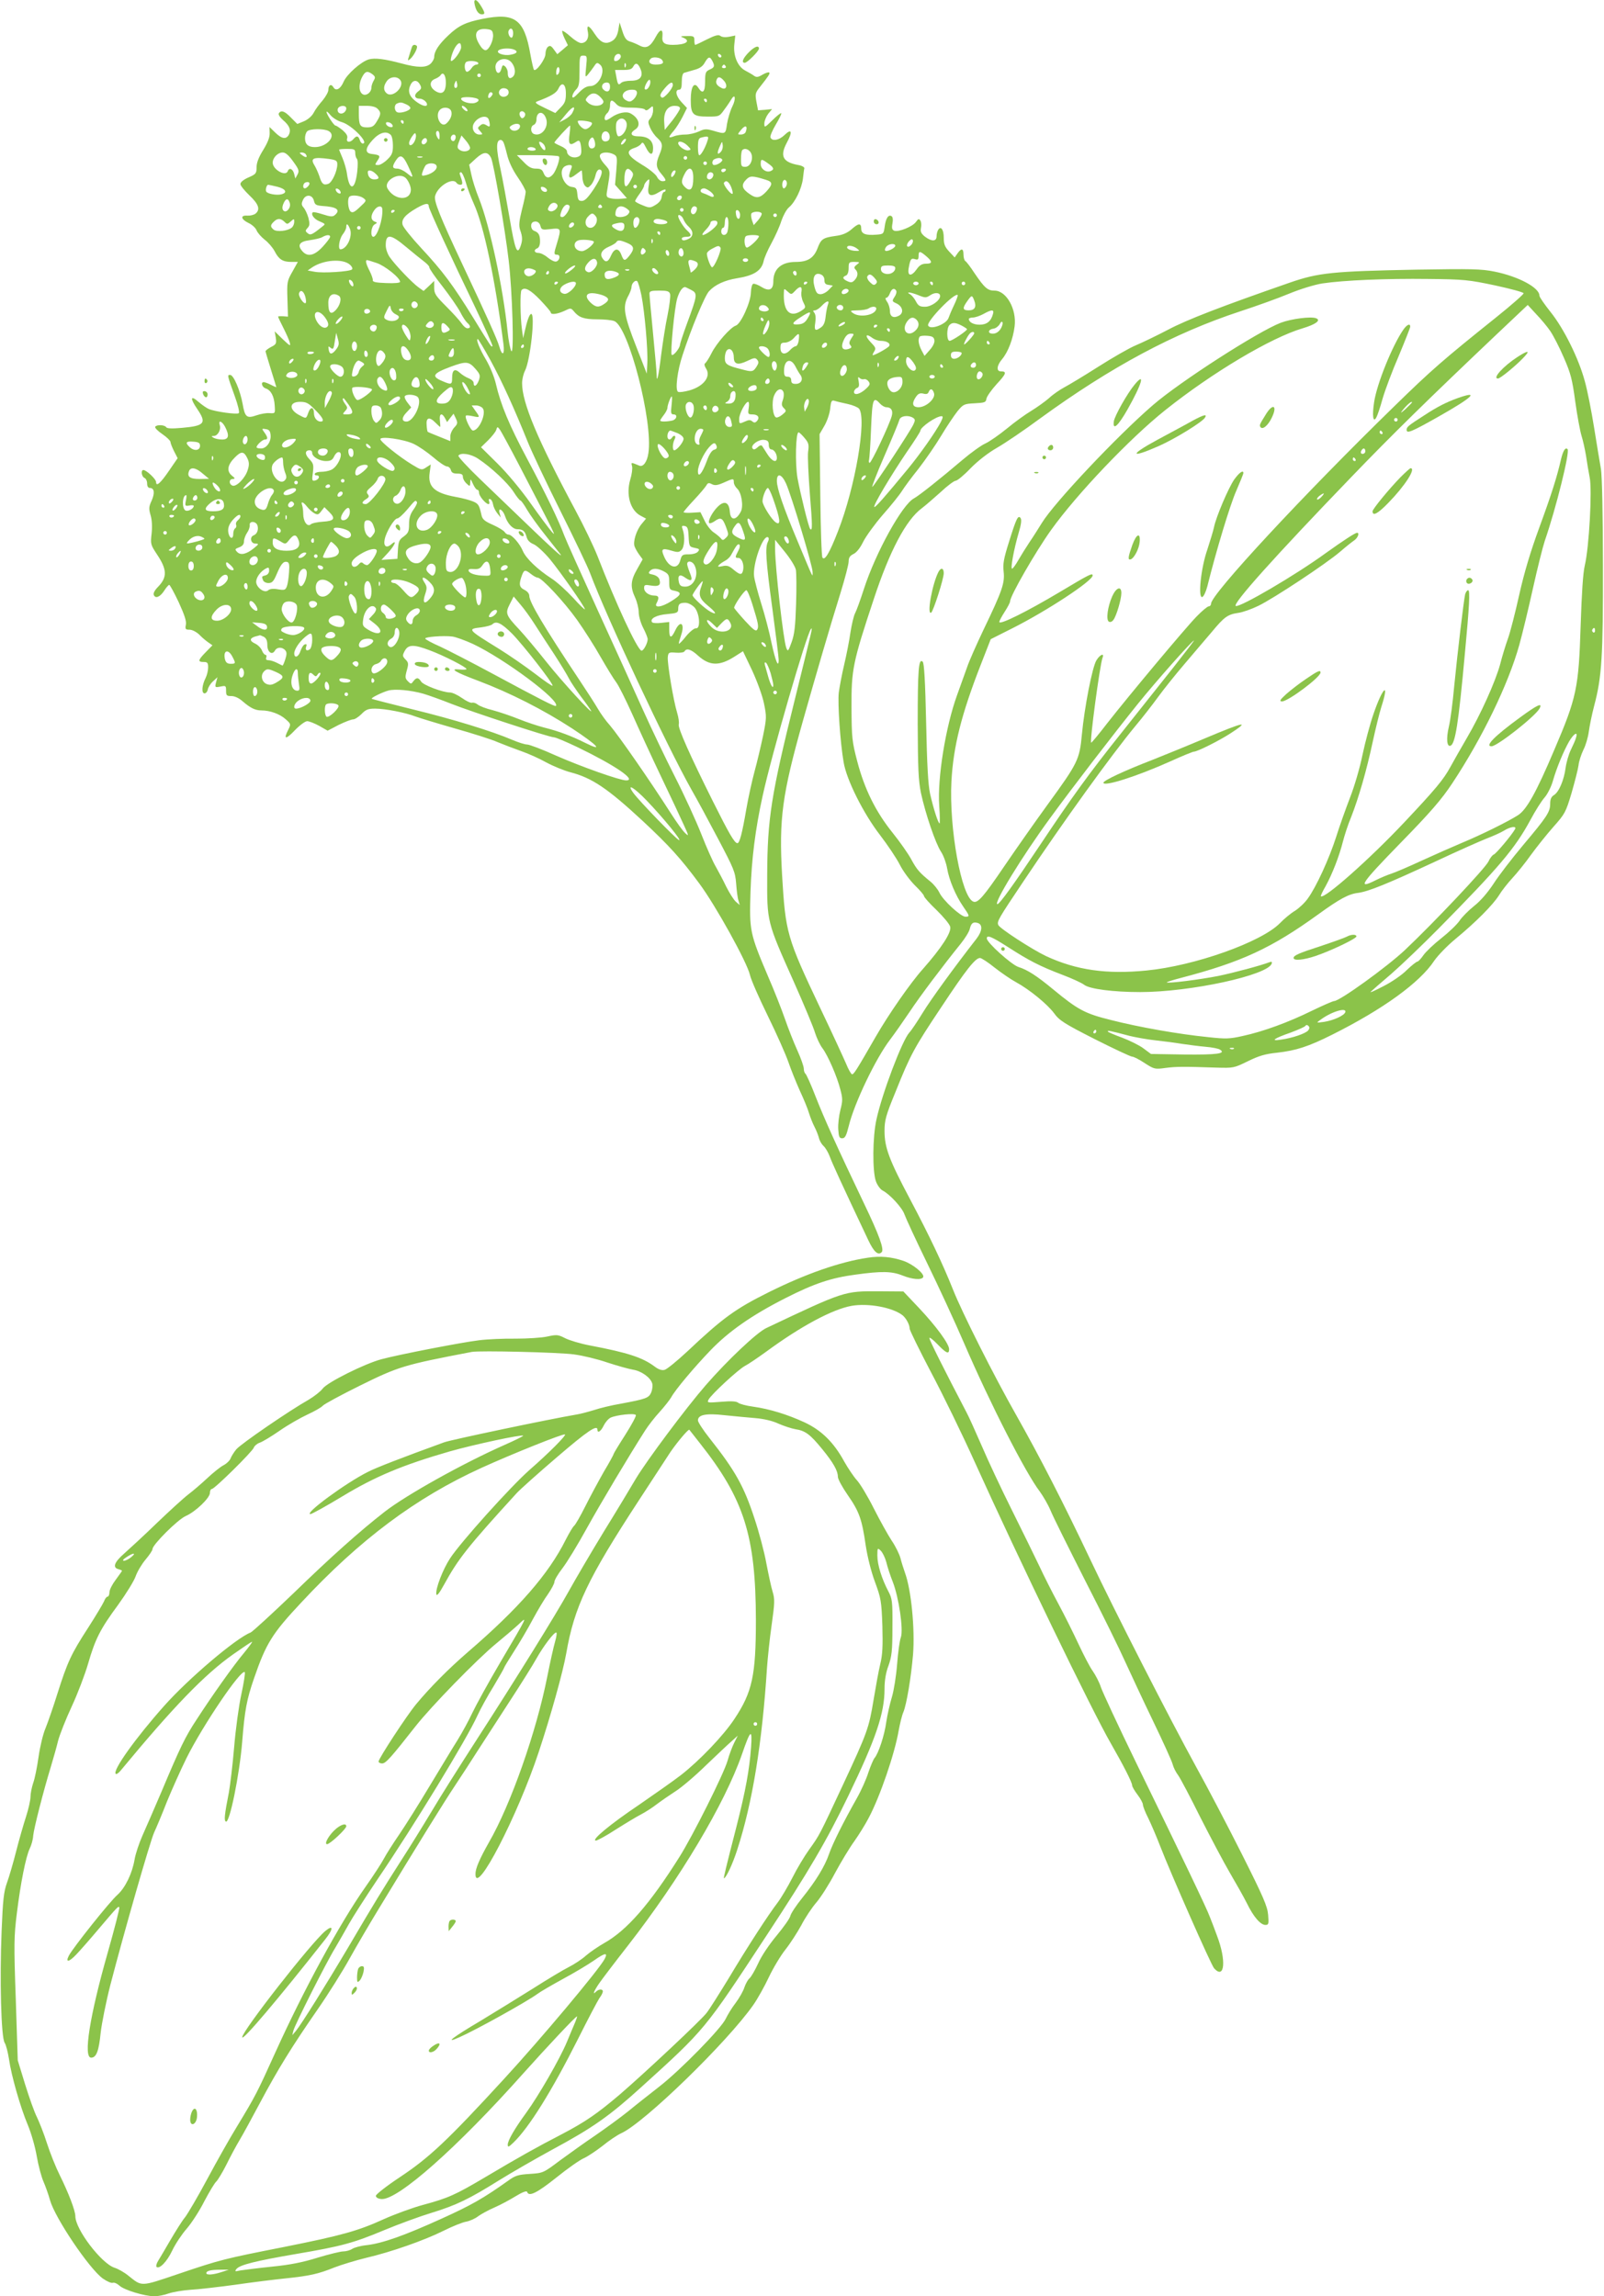
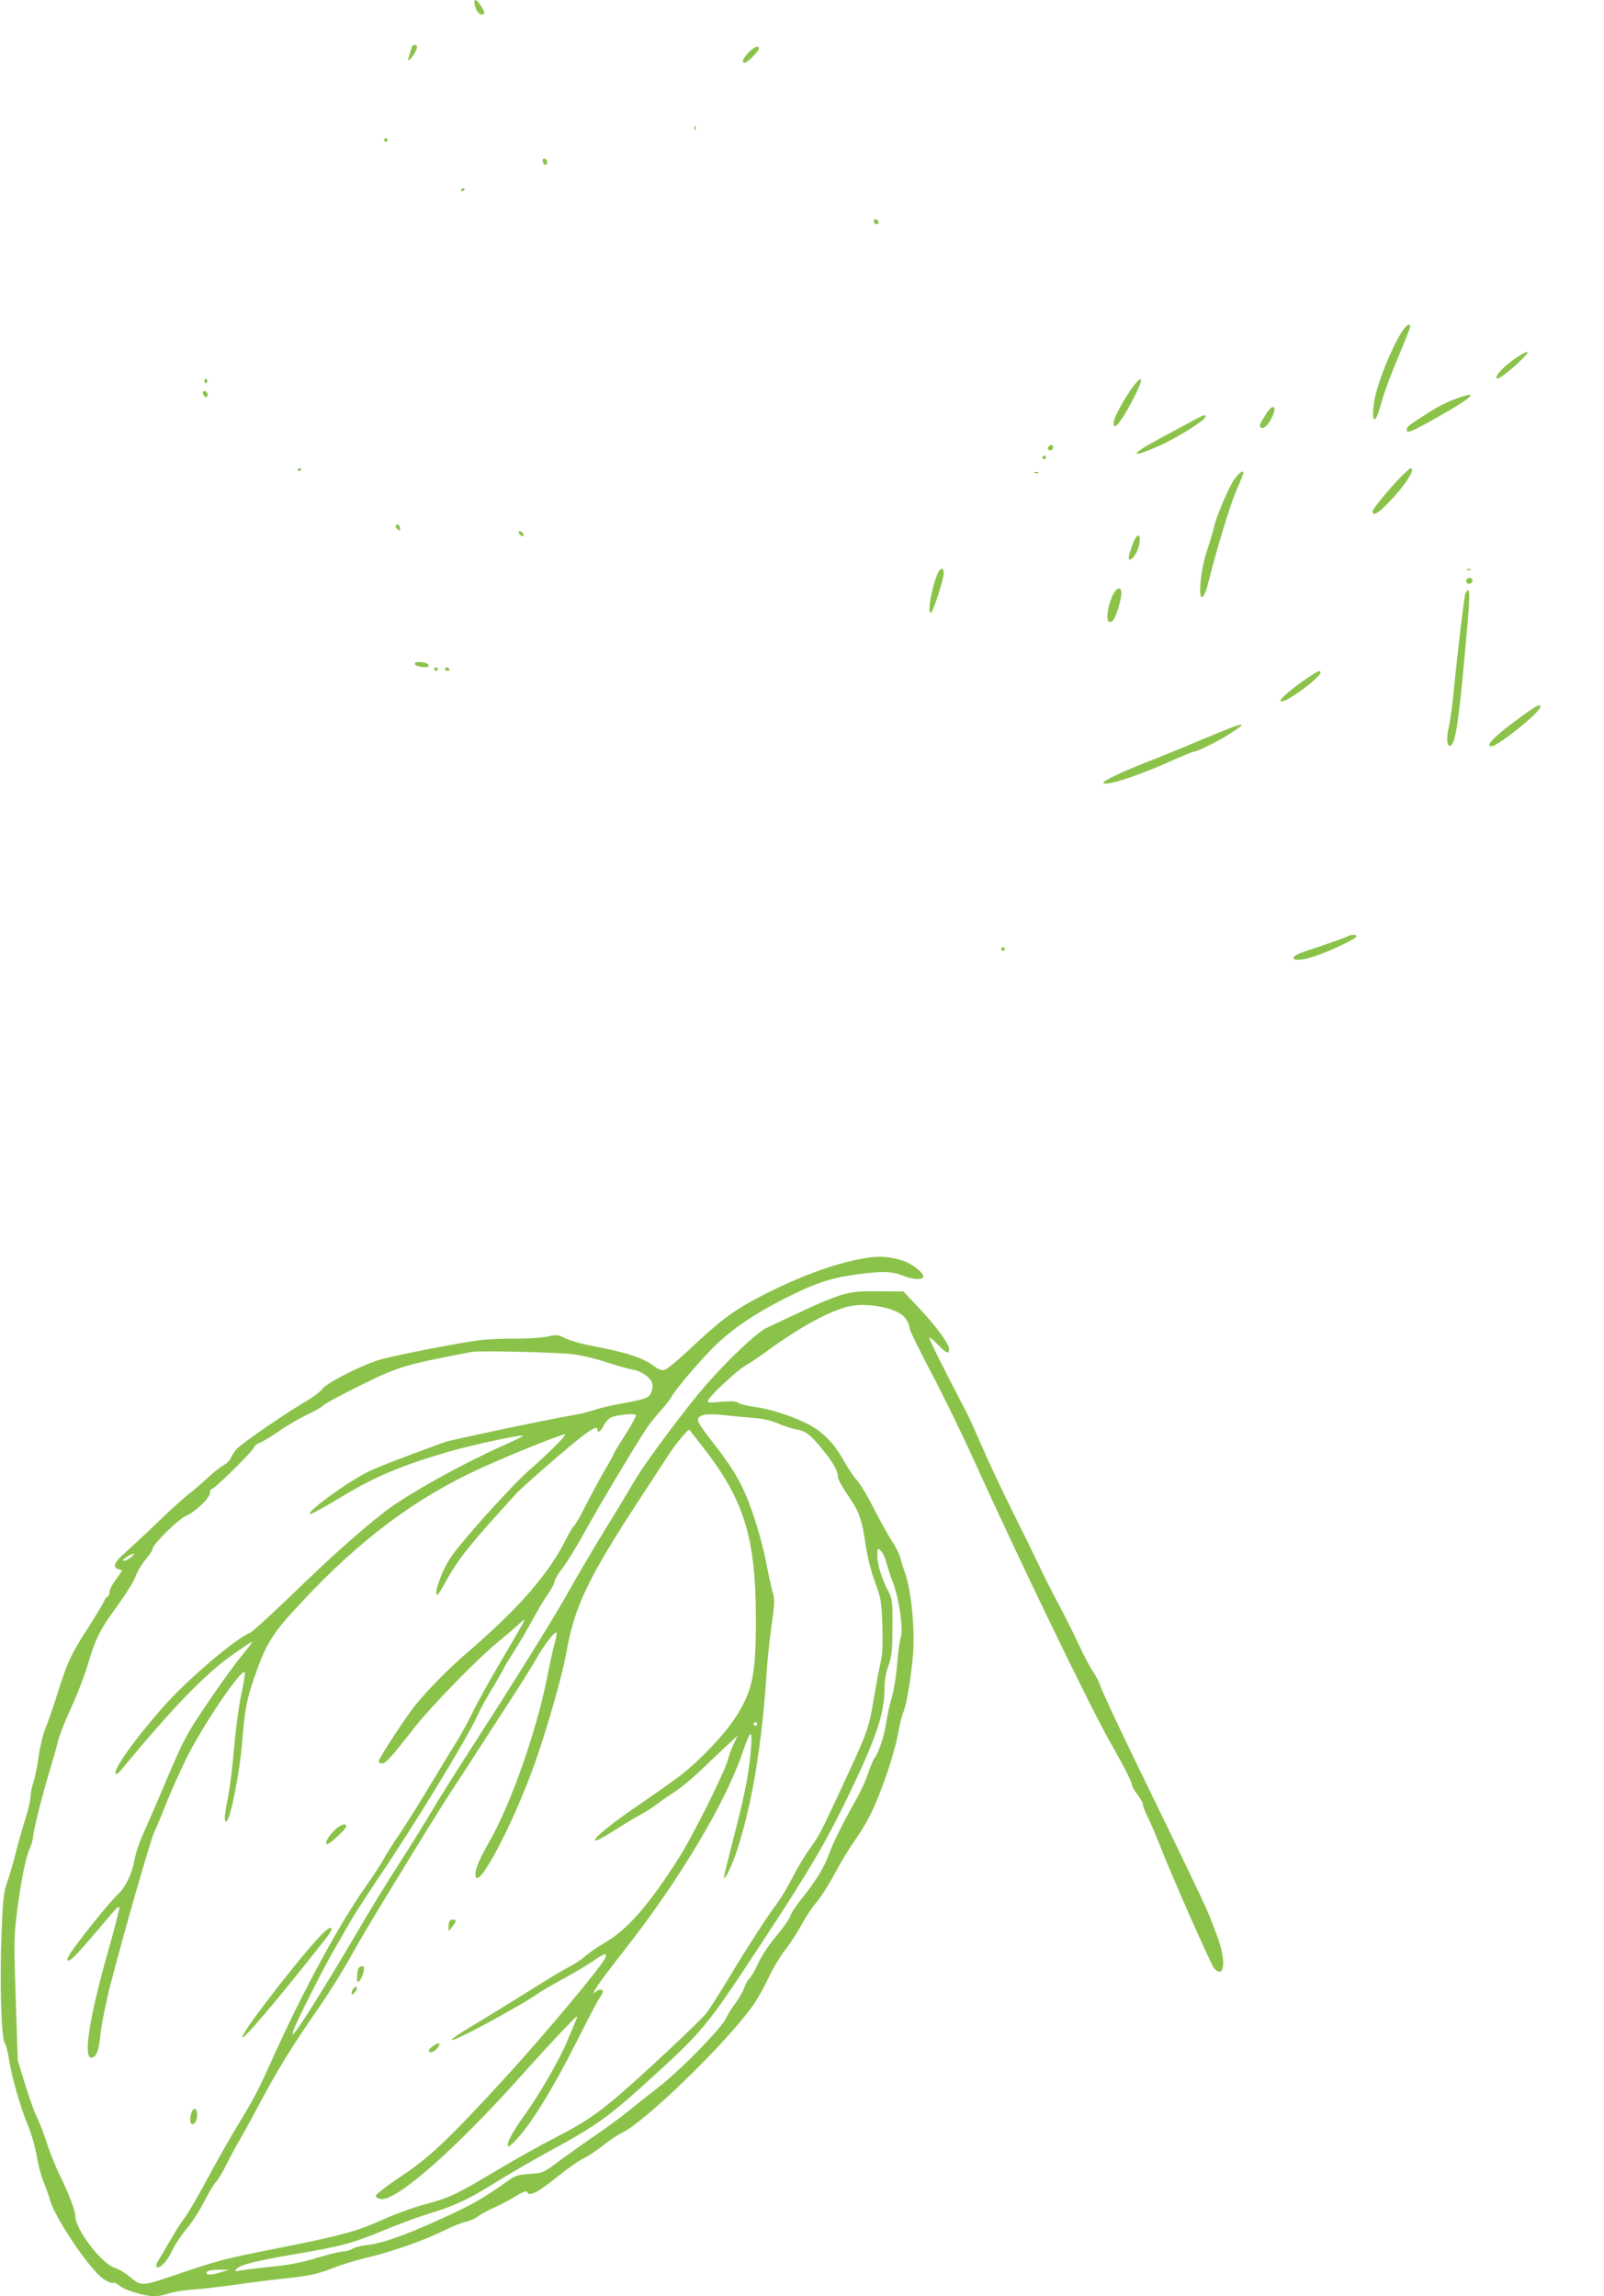
<svg xmlns="http://www.w3.org/2000/svg" version="1.0" width="894pt" height="1280pt" viewBox="0 0 894 1280" preserveAspectRatio="xMidYMid meet">
  <g transform="translate(0,1280) scale(0.1,-0.1)" fill="#8bc34a" stroke="none">
    <path d="M2646 12773 c8 -35 22 -53 40 -53 19 0 18 9 -6 48 -24 40 -43 42 -34 5z" />
-     <path d="M2690 12695 c-94 -19 -133 -37 -191 -92 -53 -50 -79 -89 -79 -121 0 -10 -9 -27 -21 -38 -25 -22 -72 -22 -160 2 -97 26 -149 32 -183 23 -43 -12 -124 -84 -141 -125 -17 -40 -43 -55 -57 -30 -12 21 -28 12 -28 -16 0 -11 -15 -37 -32 -58 -18 -20 -41 -51 -50 -69 -10 -19 -33 -38 -54 -47 l-37 -15 -35 35 c-35 37 -56 44 -68 24 -4 -6 6 -22 23 -37 37 -31 46 -56 33 -82 -15 -27 -39 -24 -76 12 l-32 31 1 -34 c1 -23 -11 -53 -36 -94 -25 -40 -37 -71 -37 -96 0 -34 -3 -39 -45 -57 -27 -12 -45 -26 -45 -37 0 -9 23 -37 50 -63 52 -49 62 -79 34 -102 -9 -7 -29 -12 -45 -11 -41 3 -37 -20 6 -41 20 -9 40 -28 45 -41 5 -13 25 -36 45 -52 20 -15 45 -44 56 -65 23 -45 45 -59 93 -59 l36 0 -30 -54 c-30 -52 -31 -59 -28 -153 l3 -98 -27 2 c-16 1 -28 0 -28 -2 0 -3 13 -31 29 -62 16 -32 33 -69 36 -83 6 -22 1 -19 -39 19 l-45 44 6 -35 c5 -33 2 -38 -26 -52 -17 -9 -31 -20 -31 -24 0 -4 14 -50 30 -102 16 -52 30 -96 30 -98 0 -1 -13 4 -30 13 -16 8 -34 15 -40 15 -18 0 -10 -28 10 -35 30 -9 48 -44 51 -95 3 -45 3 -45 -28 -43 -17 2 -50 -4 -73 -12 -55 -19 -65 -11 -78 65 -14 75 -50 160 -69 160 -17 0 -18 2 26 -120 17 -47 27 -88 22 -93 -9 -9 -131 8 -167 23 -12 5 -38 23 -58 40 -45 40 -48 20 -6 -41 53 -78 40 -93 -86 -104 -56 -5 -84 -4 -88 4 -9 13 -53 15 -61 2 -3 -6 15 -24 40 -41 25 -17 45 -37 45 -43 0 -7 9 -30 20 -52 l20 -39 -48 -70 c-47 -69 -72 -91 -72 -63 0 16 -54 67 -71 67 -15 0 -10 -37 6 -44 8 -3 15 -17 15 -31 0 -16 6 -25 15 -25 25 0 29 -28 10 -71 -16 -34 -16 -45 -6 -80 8 -26 10 -64 6 -103 -7 -59 -5 -63 29 -115 58 -86 59 -129 6 -183 -17 -17 -27 -35 -23 -44 9 -23 35 -12 58 23 11 18 24 32 28 33 4 0 28 -44 53 -97 32 -70 44 -106 40 -125 -5 -25 -2 -28 20 -28 15 0 38 -12 54 -27 15 -16 38 -35 51 -44 l23 -16 -37 -38 c-44 -45 -46 -55 -12 -55 21 0 25 -5 25 -30 0 -17 -6 -43 -14 -59 -21 -41 -24 -86 -6 -86 8 0 16 10 18 21 2 12 14 32 28 45 l26 24 -8 -29 c-7 -28 -6 -29 25 -23 29 6 31 5 31 -23 0 -27 3 -30 30 -30 18 0 42 -11 62 -29 44 -38 71 -51 105 -51 48 0 103 -20 135 -49 30 -27 30 -27 14 -60 -28 -54 -13 -55 38 -1 26 27 57 50 68 50 11 0 41 -12 67 -26 l47 -27 61 32 c35 17 71 31 81 31 10 0 31 14 47 30 24 25 37 30 76 30 55 0 169 -22 225 -44 22 -8 120 -38 218 -66 99 -28 207 -62 240 -77 34 -14 92 -36 131 -50 38 -13 101 -41 140 -63 39 -21 100 -46 135 -55 119 -31 206 -89 402 -271 147 -137 214 -211 315 -348 92 -124 267 -440 283 -511 6 -27 51 -129 100 -229 49 -100 100 -215 114 -256 14 -41 43 -113 64 -160 22 -47 45 -103 51 -125 7 -22 20 -56 30 -75 10 -19 21 -47 25 -62 3 -15 15 -36 26 -46 11 -10 26 -36 34 -57 12 -34 64 -148 215 -467 31 -66 55 -88 75 -68 15 15 -13 94 -100 275 -150 314 -221 472 -268 592 -26 68 -52 125 -57 128 -5 4 -9 16 -9 28 0 12 -16 58 -36 102 -20 44 -51 123 -69 175 -18 52 -60 159 -94 237 -102 240 -105 255 -98 472 6 185 27 349 67 532 51 235 246 906 270 933 10 10 12 21 -89 -389 -133 -536 -154 -668 -155 -985 -1 -260 -3 -254 148 -592 57 -128 111 -257 119 -286 9 -28 27 -67 41 -85 30 -40 81 -156 100 -231 13 -49 13 -63 0 -113 -8 -32 -14 -80 -12 -108 3 -42 6 -50 22 -50 16 0 23 14 37 70 31 127 151 377 230 480 25 33 74 103 109 155 59 89 185 256 285 380 24 30 47 67 50 82 8 33 19 41 45 33 28 -9 25 -45 -7 -87 -127 -163 -254 -338 -300 -413 -30 -49 -64 -100 -75 -111 -40 -44 -152 -340 -183 -484 -22 -97 -23 -290 -3 -345 8 -22 25 -45 37 -51 41 -21 110 -97 122 -133 7 -20 63 -142 126 -271 63 -129 157 -332 208 -451 144 -334 342 -721 421 -824 18 -25 45 -71 59 -104 13 -33 101 -209 194 -393 94 -183 193 -385 221 -448 29 -63 98 -212 155 -330 57 -118 107 -228 111 -245 4 -16 17 -43 30 -60 12 -16 68 -122 124 -235 57 -112 131 -252 165 -310 34 -58 77 -134 95 -170 37 -76 76 -120 103 -120 18 0 19 6 15 56 -4 48 -26 99 -146 338 -78 155 -191 371 -252 481 -150 273 -461 882 -590 1155 -154 325 -283 576 -415 810 -125 220 -304 576 -354 703 -55 138 -130 297 -236 497 -120 226 -145 293 -145 386 0 59 7 86 61 217 84 210 104 246 256 474 137 207 189 273 215 273 8 0 45 -24 82 -54 37 -29 91 -66 119 -81 75 -41 174 -122 212 -173 29 -40 55 -57 226 -144 107 -54 201 -98 209 -98 9 0 40 -16 70 -36 53 -34 57 -35 115 -27 61 8 103 8 281 2 100 -3 102 -2 178 35 61 30 96 41 164 48 106 12 174 34 306 100 284 142 490 291 570 413 20 29 73 84 118 121 114 94 210 191 243 244 15 25 49 68 74 95 26 28 73 86 104 130 32 44 88 114 125 156 64 72 69 81 101 188 18 63 36 132 39 155 2 22 15 61 27 86 13 25 26 70 30 100 4 30 17 96 30 145 43 162 50 274 49 785 0 275 -5 500 -11 535 -6 33 -23 137 -38 230 -15 94 -38 211 -52 260 -34 127 -117 294 -191 386 -34 43 -62 83 -62 91 0 45 -117 107 -250 134 -74 15 -128 16 -435 11 -467 -9 -546 -17 -705 -72 -377 -131 -575 -207 -680 -263 -63 -33 -144 -72 -180 -87 -36 -15 -130 -69 -210 -120 -80 -51 -165 -102 -188 -114 -24 -13 -63 -39 -85 -60 -23 -20 -68 -52 -99 -71 -32 -19 -93 -63 -135 -98 -43 -35 -97 -73 -121 -84 -23 -10 -81 -52 -127 -91 -126 -107 -243 -200 -271 -215 -65 -34 -213 -301 -279 -505 -19 -59 -41 -120 -49 -135 -8 -15 -19 -63 -26 -107 -6 -44 -22 -125 -35 -180 -13 -55 -26 -125 -30 -155 -7 -59 8 -280 27 -389 16 -98 111 -287 203 -406 42 -55 92 -129 110 -165 18 -36 56 -87 84 -115 28 -27 51 -54 51 -60 0 -6 31 -41 70 -78 38 -37 73 -79 76 -93 8 -31 -48 -117 -151 -234 -71 -79 -194 -257 -263 -377 -110 -191 -124 -214 -134 -211 -5 2 -20 28 -32 58 -13 30 -77 170 -144 310 -187 395 -194 420 -213 742 -18 314 0 448 117 863 71 251 151 526 208 708 25 81 46 161 46 177 0 22 7 32 27 42 17 8 37 33 54 68 15 30 64 98 109 150 46 52 94 112 107 133 13 21 55 78 93 125 37 48 94 130 125 182 31 52 73 114 91 137 33 40 37 42 97 45 56 3 62 5 65 26 2 12 28 49 57 81 54 58 58 71 23 71 -26 0 -23 33 8 69 33 40 60 111 69 182 12 96 -46 199 -112 199 -38 0 -55 14 -112 98 -22 34 -45 64 -51 67 -5 3 -10 19 -10 36 0 35 -12 37 -33 7 l-16 -23 -31 33 c-24 26 -30 41 -30 77 0 45 -16 68 -31 44 -5 -8 -9 -24 -9 -36 0 -30 -28 -30 -65 -2 -21 17 -26 28 -22 48 3 15 2 33 -3 41 -8 13 -12 11 -25 -7 -18 -26 -97 -58 -121 -49 -12 5 -15 14 -10 40 4 21 2 37 -5 41 -17 11 -32 -11 -38 -57 -6 -42 -7 -43 -45 -46 -61 -5 -86 4 -86 33 0 33 -15 32 -55 -4 -24 -20 -49 -31 -87 -36 -72 -10 -82 -17 -102 -70 -21 -54 -55 -75 -121 -75 -80 0 -125 -39 -125 -109 0 -46 -23 -57 -65 -31 -19 12 -40 20 -47 18 -7 -3 -12 -24 -13 -49 -1 -54 -56 -175 -84 -184 -29 -9 -107 -97 -135 -153 -14 -28 -30 -53 -36 -57 -6 -4 -4 -15 5 -29 29 -44 -12 -99 -92 -122 -29 -8 -58 -12 -64 -8 -17 10 -4 117 25 204 49 151 125 333 148 357 33 36 87 61 156 72 94 15 136 42 148 95 3 17 23 63 44 101 21 39 46 94 55 124 10 29 28 63 42 75 35 29 71 104 78 160 3 25 6 52 8 58 1 6 -14 15 -33 18 -88 16 -105 50 -64 126 33 61 26 80 -14 41 -30 -29 -69 -36 -78 -13 -3 7 11 40 30 72 19 32 33 60 30 63 -2 3 -25 -15 -49 -39 -44 -43 -45 -43 -45 -18 0 14 10 38 21 53 l22 27 -39 -4 -39 -3 -9 47 c-8 44 -7 50 20 84 48 61 57 74 51 80 -3 3 -20 -2 -37 -12 -25 -15 -34 -16 -48 -6 -9 7 -32 20 -49 29 -42 22 -68 84 -60 149 l5 46 -35 -7 c-20 -4 -40 -2 -48 5 -10 8 -28 4 -74 -19 -33 -17 -63 -31 -66 -31 -3 0 -5 11 -5 25 0 23 -4 25 -42 24 -36 0 -39 -2 -20 -9 45 -19 14 -40 -58 -40 -48 0 -62 12 -58 48 4 43 -13 42 -37 -3 -30 -56 -53 -68 -90 -49 -17 9 -41 19 -55 23 -19 6 -29 19 -41 57 l-16 49 -7 -43 c-5 -29 -16 -48 -31 -58 -38 -25 -67 -14 -101 38 -33 51 -47 53 -37 7 6 -33 -10 -59 -38 -59 -11 0 -37 16 -59 36 -22 20 -43 34 -46 32 -3 -3 3 -22 13 -43 l18 -37 -29 -25 -30 -25 -19 26 c-15 21 -22 24 -33 15 -8 -6 -14 -24 -14 -40 0 -28 -52 -100 -64 -88 -3 3 -12 42 -20 86 -34 196 -86 234 -266 198z m58 -87 c4 -32 -23 -88 -42 -88 -8 0 -20 10 -28 23 -42 62 -29 100 31 95 31 -3 36 -7 39 -30z m112 7 c0 -14 -4 -25 -9 -25 -12 0 -23 29 -15 41 10 18 24 9 24 -16z m-290 -79 c0 -20 -40 -76 -55 -76 -9 0 7 53 23 78 19 29 32 28 32 -2z m294 -12 c26 -10 18 -23 -18 -29 -40 -8 -88 11 -65 26 16 10 60 12 83 3z m596 -39 c0 -15 -26 -32 -36 -23 -2 3 -2 13 2 22 8 20 34 21 34 1z m561 2 c-1 -12 -15 -9 -19 4 -3 6 1 10 8 8 6 -3 11 -8 11 -12z m-754 -59 c-6 -61 -6 -62 11 -42 9 11 24 31 33 44 14 22 18 23 33 10 36 -29 -4 -120 -54 -120 -20 0 -39 -11 -64 -37 -27 -28 -36 -33 -36 -20 0 9 9 26 20 37 17 17 20 33 20 105 0 80 1 85 21 85 21 0 22 -3 16 -62z m422 39 c15 -19 4 -27 -36 -27 -31 0 -44 16 -26 33 11 12 50 8 62 -6z m281 -6 c15 -29 13 -37 -15 -49 -22 -10 -25 -18 -25 -67 0 -59 -14 -72 -38 -34 -23 36 -42 6 -42 -67 0 -83 12 -94 96 -94 63 0 64 1 91 39 16 21 33 47 39 57 22 37 27 3 6 -39 -12 -24 -25 -68 -30 -98 -8 -59 -8 -58 -79 -37 -36 10 -47 10 -78 -5 -20 -9 -53 -17 -75 -17 -21 0 -50 -4 -64 -10 -33 -12 -33 -6 0 32 14 17 36 52 49 78 l24 48 -29 31 c-32 33 -40 71 -15 71 11 0 15 12 15 45 0 28 5 47 13 49 6 2 32 9 55 16 31 8 49 20 60 41 20 34 28 36 42 10z m-1116 -13 c20 -28 21 -62 3 -77 -17 -14 -27 -5 -27 24 0 13 -7 28 -15 35 -12 10 -15 7 -21 -15 -8 -30 -28 -28 -32 4 -8 50 62 72 92 29z m-189 2 c3 -5 -1 -10 -9 -10 -9 0 -21 -9 -28 -20 -7 -11 -18 -20 -25 -20 -13 0 -18 42 -6 53 10 11 61 8 68 -3z m822 -22 c-3 -8 -6 -5 -6 6 -1 11 2 17 5 13 3 -3 4 -12 1 -19z m84 -15 c15 -40 -4 -63 -54 -63 -24 0 -48 -5 -55 -12 -15 -15 -19 -11 -27 35 l-7 37 46 0 c35 0 48 4 56 20 13 24 27 18 41 -17z m474 17 c3 -5 -1 -10 -10 -10 -9 0 -13 5 -10 10 3 6 8 10 10 10 2 0 7 -4 10 -10z m-934 -43 c-8 -8 -11 -5 -11 9 0 27 14 41 18 19 2 -9 -1 -22 -7 -28z m-1035 -1 c16 -13 17 -18 7 -35 -7 -12 -13 -29 -13 -40 0 -24 -25 -45 -45 -38 -24 10 -28 52 -10 91 19 39 31 44 61 22z m409 -46 c0 -55 -21 -71 -59 -47 -33 22 -34 54 -2 67 13 5 27 14 31 20 14 23 30 2 30 -40z m195 40 c0 -5 -4 -10 -10 -10 -5 0 -10 5 -10 10 0 6 5 10 10 10 6 0 10 -4 10 -10z m-450 -25 c29 -35 -40 -104 -75 -75 -19 16 -19 40 1 68 18 25 56 29 74 7z m1805 -5 c23 -26 13 -55 -14 -40 -26 13 -34 27 -27 45 7 20 20 19 41 -5z m-412 -20 c-6 -21 -21 -35 -29 -27 -7 7 18 57 27 52 4 -3 5 -14 2 -25z m-1282 -2 c10 -18 8 -24 -11 -38 -25 -19 -20 -40 9 -40 18 0 41 -18 41 -32 0 -17 -32 -7 -66 20 -35 28 -43 57 -24 93 14 25 37 24 51 -3z m205 -15 c-11 -11 -19 6 -11 24 8 17 8 17 12 0 3 -10 2 -21 -1 -24z m854 2 c0 -26 -18 -33 -37 -14 -16 16 -5 39 18 39 14 0 19 -7 19 -25z m350 11 c0 -20 -50 -77 -61 -70 -14 9 -11 20 17 53 28 33 44 39 44 17z m-596 -49 c0 -39 -6 -53 -30 -77 l-29 -30 -60 29 c-50 24 -57 30 -40 36 77 29 106 47 117 70 19 43 43 28 42 -28z m-319 8 c0 -22 -31 -33 -47 -17 -17 17 -1 44 24 40 15 -2 23 -10 23 -23z m715 -3 c0 -11 -9 -27 -19 -36 -15 -14 -24 -15 -40 -6 -39 20 -18 60 31 60 21 0 28 -5 28 -18z m-811 -18 c-14 -18 -24 -11 -15 11 3 9 11 13 16 10 8 -5 7 -11 -1 -21z m609 -7 c17 -18 19 -26 10 -35 -17 -17 -58 -15 -80 5 -17 15 -17 17 -2 35 23 24 46 23 72 -5z m-681 -13 c2 -7 -7 -14 -21 -18 -28 -7 -76 8 -76 24 0 15 92 9 97 -6z m1273 -4 c0 -5 -2 -10 -4 -10 -3 0 -8 5 -11 10 -3 6 -1 10 4 10 6 0 11 -4 11 -10z m-505 -20 c15 -16 31 -20 86 -20 37 0 71 -5 74 -11 5 -7 14 -4 26 7 18 16 19 16 19 -11 0 -16 -7 -36 -16 -46 -13 -15 -13 -21 -1 -50 8 -19 26 -45 41 -58 30 -28 32 -44 11 -94 -21 -50 -19 -71 10 -105 30 -36 31 -42 7 -42 -11 0 -24 11 -30 24 -6 13 -43 44 -84 68 -82 50 -94 76 -43 93 17 5 34 16 39 24 7 11 12 7 25 -19 23 -47 41 -50 41 -6 0 43 -28 66 -82 66 -42 0 -50 17 -18 38 34 21 21 65 -26 90 -24 13 -70 3 -106 -22 -12 -9 -26 -16 -30 -16 -14 0 -9 27 7 40 8 7 15 25 15 41 0 34 10 37 35 9z m-1170 -2 c14 -6 24 -16 22 -22 -5 -14 -54 -29 -72 -22 -18 7 -20 42 -2 49 19 8 24 8 52 -5z m-335 -22 c0 -20 -24 -36 -39 -26 -8 4 -11 15 -8 24 8 20 47 21 47 2z m174 -2 c21 -20 20 -32 -4 -71 -16 -27 -26 -33 -54 -33 -39 0 -46 11 -46 76 l0 44 44 0 c27 0 51 -6 60 -16z m496 1 c7 -8 8 -15 2 -15 -5 0 -15 7 -22 15 -7 8 -8 15 -2 15 5 0 15 -7 22 -15z m590 -24 c-6 -12 -25 -28 -42 -37 l-31 -16 39 47 c37 45 57 49 34 6z m600 25 c0 -7 -19 -37 -42 -67 l-43 -53 -3 43 c-4 56 18 91 58 91 19 0 30 -5 30 -14z m-1275 -16 c7 -21 -5 -49 -28 -69 -32 -26 -65 47 -35 77 19 19 56 14 63 -8z m-609 -61 c55 -16 155 -119 115 -119 -5 0 -13 9 -16 20 -8 24 -18 25 -35 5 -18 -22 -43 -19 -35 4 4 13 -4 26 -25 45 -18 14 -35 26 -40 26 -9 0 -50 63 -50 76 1 5 11 -4 23 -19 13 -15 41 -32 63 -38z m1020 50 c3 -6 1 -16 -5 -22 -9 -9 -14 -8 -21 3 -9 15 -4 30 10 30 5 0 12 -5 16 -11z m115 -23 c23 -49 -20 -110 -65 -93 -20 8 -21 43 -1 51 8 3 15 16 15 29 0 44 34 52 51 13z m-317 -12 c3 -9 6 -22 6 -30 0 -11 -4 -12 -19 -2 -15 9 -23 9 -35 -2 -15 -12 -15 -14 0 -31 16 -18 16 -19 -4 -19 -28 0 -46 33 -32 60 20 38 73 53 84 24z m765 -11 c15 -27 -12 -82 -41 -83 -14 0 -21 70 -8 85 16 20 37 19 49 -2z m-1239 -3 c0 -5 -2 -10 -4 -10 -3 0 -8 5 -11 10 -3 6 -1 10 4 10 6 0 11 -4 11 -10z m1048 -4 c8 -9 -19 -36 -36 -36 -15 0 -41 27 -42 44 0 9 68 1 78 -8z m-1110 -14 c3 -9 -2 -13 -14 -10 -9 1 -19 9 -22 16 -3 9 2 13 14 10 9 -1 19 -9 22 -16z m710 -9 c-4 -21 -36 -29 -51 -14 -9 9 -8 14 3 21 25 16 52 12 48 -7z m1258 -29 c-3 -8 -15 -14 -26 -14 -21 0 -21 0 2 28 23 28 37 20 24 -14z m-981 -8 c-9 -57 -1 -70 29 -51 21 14 24 14 30 0 3 -9 6 -30 6 -46 0 -22 -6 -30 -25 -35 -27 -7 -55 10 -55 33 0 8 -16 21 -35 29 -19 8 -35 17 -35 19 0 7 81 95 87 95 2 0 1 -20 -2 -44z m-1344 14 c47 -25 -8 -90 -76 -90 -38 0 -55 16 -55 50 0 14 5 31 12 38 15 15 92 16 119 2z m619 -27 c0 -22 -2 -25 -10 -13 -13 20 -13 40 0 40 6 0 10 -12 10 -27z m948 -1 c2 -13 -3 -25 -13 -28 -23 -9 -38 10 -30 36 9 27 39 22 43 -8z m-1220 6 c7 -7 12 -33 12 -59 0 -40 -5 -53 -31 -78 -17 -17 -40 -31 -51 -31 -19 0 -20 1 -4 25 18 27 15 31 -34 37 -37 5 -35 32 6 77 38 42 77 54 102 29z m132 -37 c-12 -23 -30 -28 -30 -8 0 7 8 24 17 37 15 21 18 22 21 8 2 -9 -2 -26 -8 -37z m230 25 c0 -8 -4 -17 -9 -21 -12 -7 -24 12 -16 25 9 15 25 12 25 -4z m80 -60 c0 -18 -33 -26 -54 -14 -19 11 -20 17 -5 55 l11 28 24 -28 c13 -15 24 -34 24 -41z m692 2 c-6 -6 -15 -7 -21 -4 -15 9 -14 39 1 54 10 10 15 7 22 -13 5 -17 4 -31 -2 -37z m632 40 c-10 -34 -32 -76 -44 -83 -6 -4 -10 13 -10 44 0 39 4 51 18 54 38 10 44 8 36 -15z m-1564 -2 c0 -8 -7 -16 -15 -20 -15 -5 -21 14 -8 27 11 12 23 8 23 -7z m1100 -11 c-7 -9 -15 -13 -18 -10 -3 2 1 11 8 20 7 9 15 13 18 10 3 -2 -1 -11 -8 -20z m-675 4 c4 -6 13 -37 21 -70 9 -38 30 -84 59 -126 25 -36 45 -73 45 -82 0 -10 -9 -54 -21 -100 -16 -65 -18 -88 -10 -113 14 -39 14 -59 1 -94 -18 -47 -30 -15 -60 162 -16 93 -38 212 -49 264 -27 124 -27 170 0 170 4 0 11 -5 14 -11z m223 -11 c14 -14 16 -42 2 -33 -14 9 -32 45 -22 45 4 0 13 -5 20 -12z m804 -10 c21 -21 21 -23 5 -26 -18 -4 -57 23 -57 40 0 16 30 8 52 -14z m184 -36 c-19 -20 -21 -4 -3 35 12 27 12 27 15 4 2 -13 -3 -31 -12 -39z m-1031 18 c4 -6 -5 -10 -19 -10 -14 0 -26 5 -26 10 0 6 9 10 19 10 11 0 23 -4 26 -10z m-1005 -23 c0 -13 4 -27 9 -32 6 -6 6 -36 2 -73 -12 -103 -43 -109 -57 -12 -3 25 -15 65 -25 89 -10 24 -19 45 -19 47 0 2 20 4 45 4 40 0 45 -2 45 -23z m2198 11 c27 -27 10 -88 -24 -88 -22 0 -24 4 -24 43 0 24 3 47 7 50 10 11 28 8 41 -5z m-2544 -58 c32 -44 35 -53 24 -73 l-12 -22 -6 24 c-7 30 -28 39 -36 17 -12 -32 -84 9 -84 47 0 28 28 57 56 57 15 0 33 -15 58 -50z m71 39 c11 -17 0 -20 -21 -4 -17 13 -17 14 -2 15 9 0 20 -5 23 -11z m1032 -19 c15 -33 78 -398 98 -570 21 -174 31 -533 15 -507 -6 9 -16 59 -21 109 -25 246 -100 594 -160 743 -17 42 -36 102 -42 132 l-12 55 38 35 c43 39 66 39 84 3z m685 19 c18 -10 19 -17 13 -90 l-7 -79 33 -37 33 -38 -33 -3 c-19 -2 -45 -1 -59 3 -22 5 -24 10 -18 43 19 115 20 107 -14 146 -19 21 -30 42 -26 51 6 18 48 20 78 4z m-307 -11 c9 -9 -14 -78 -33 -100 -21 -25 -41 -22 -52 7 -8 20 -16 25 -43 25 -25 0 -42 9 -69 38 l-37 37 114 0 c62 0 116 -3 120 -7z m-841 -52 c33 -70 33 -73 -5 -42 -17 14 -41 26 -55 26 -28 0 -30 11 -8 45 24 37 40 31 68 -29z m79 47 c-7 -2 -19 -2 -25 0 -7 3 -2 5 12 5 14 0 19 -2 13 -5z m1477 -3 c0 -5 -4 -10 -10 -10 -5 0 -10 5 -10 10 0 6 5 10 10 10 6 0 10 -4 10 -10z m-1996 -6 c40 -6 46 -10 46 -30 0 -38 -30 -103 -51 -109 -26 -9 -36 0 -49 43 -7 20 -19 47 -27 60 -25 40 -8 48 81 36z m2191 -3 c6 -10 -25 -31 -44 -31 -15 0 -14 27 2 33 20 9 35 8 42 -2z m256 -22 c33 -23 36 -34 13 -43 -24 -9 -54 12 -54 39 0 30 4 31 41 4z m-341 1 c0 -5 -4 -10 -10 -10 -5 0 -10 5 -10 10 0 6 5 10 10 10 6 0 10 -4 10 -10z m-1507 -14 c7 -18 -20 -42 -57 -52 -26 -6 -28 -5 -21 17 4 13 12 30 17 37 14 16 55 15 61 -2z m752 -13 c-23 -57 -15 -67 28 -33 14 11 27 20 29 20 1 0 3 -16 4 -35 0 -20 7 -43 15 -51 14 -13 17 -12 33 5 10 11 21 35 25 53 4 19 13 33 21 33 26 0 15 -39 -30 -108 -33 -49 -50 -67 -67 -67 -18 0 -22 6 -25 38 -3 32 -7 37 -31 40 -43 5 -74 81 -45 110 7 7 21 12 31 12 14 0 17 -4 12 -17z m336 -19 c11 -13 10 -21 -6 -50 -23 -43 -35 -43 -35 0 0 62 15 81 41 50z m343 -37 c0 -60 -16 -78 -44 -52 -24 22 -25 36 -4 76 24 47 49 35 48 -24z m181 43 c-3 -5 -10 -10 -16 -10 -5 0 -9 5 -9 10 0 6 7 10 16 10 8 0 12 -4 9 -10z m-1953 -17 c25 -22 23 -33 -6 -33 -22 0 -36 16 -36 41 0 14 22 11 42 -8z m1668 -4 c-7 -11 -14 -18 -17 -15 -8 8 5 36 17 36 7 0 7 -6 0 -21z m-1164 -45 c8 -30 29 -84 45 -120 56 -122 119 -423 165 -781 8 -62 -7 -71 -23 -15 -11 39 -69 168 -205 457 -126 268 -160 354 -153 382 14 55 99 107 120 73 3 -5 13 -10 21 -10 15 0 14 11 -3 58 -3 6 0 12 6 12 6 0 18 -25 27 -56z m1377 50 c9 -10 -4 -34 -19 -34 -8 0 -14 6 -14 13 0 22 19 35 33 21z m-1717 -22 c16 -10 34 -48 34 -69 -1 -66 -94 -60 -131 8 -20 39 57 88 97 61z m2012 -14 c40 -12 40 -25 3 -66 -34 -36 -55 -40 -91 -15 -46 31 -51 52 -20 83 21 21 34 21 108 -2z m-653 -38 c-9 -51 10 -61 60 -30 19 12 35 17 35 11 0 -6 -4 -11 -9 -11 -5 0 -11 -12 -13 -27 -2 -18 -14 -33 -34 -45 -30 -18 -34 -18 -73 -2 -23 9 -41 19 -41 23 0 4 11 22 25 41 14 19 25 39 25 45 0 10 20 35 28 35 2 0 1 -18 -3 -40z m769 7 c-3 -9 -10 -17 -15 -17 -11 0 -12 34 -2 44 11 11 24 -9 17 -27z m-2665 -3 c-6 -8 -15 -14 -20 -14 -14 0 -11 28 4 33 20 7 29 -4 16 -19z m2356 -6 c7 -18 11 -35 8 -38 -8 -8 -54 51 -48 61 11 17 26 9 40 -23z m-2529 1 c47 -12 58 -33 23 -42 -26 -7 -77 2 -85 15 -6 10 2 38 11 38 3 0 26 -5 51 -11z m2004 1 c0 -5 -4 -10 -10 -10 -5 0 -10 5 -10 10 0 6 5 10 10 10 6 0 10 -4 10 -10z m-502 -17 c6 -19 -25 -16 -32 3 -4 11 -1 14 11 12 9 -2 18 -9 21 -15z m-1150 -12 c3 -8 -1 -12 -9 -9 -7 2 -15 10 -17 17 -3 8 1 12 9 9 7 -2 15 -10 17 -17z m2063 0 c27 -22 21 -38 -8 -22 -10 5 -26 12 -36 15 -20 6 -14 26 7 26 8 0 24 -9 37 -19z m-2211 -51 c5 -21 12 -25 45 -28 83 -5 106 -22 70 -52 -11 -9 -25 -8 -65 5 -28 9 -54 15 -57 11 -11 -11 7 -36 34 -48 39 -17 39 -16 17 -33 -55 -44 -64 -48 -79 -35 -14 11 -14 15 -1 29 13 14 13 24 5 57 -6 21 -18 47 -27 57 -12 14 -13 22 -3 43 15 33 53 30 61 -6z m275 16 c19 -14 18 -16 -19 -50 -30 -29 -41 -34 -52 -25 -14 12 -19 70 -7 82 11 12 58 8 78 -7z m1775 6 c0 -13 -12 -22 -22 -16 -10 6 -1 24 13 24 5 0 9 -4 9 -8z m-2185 -33 c9 -26 -19 -59 -35 -43 -7 7 -8 19 -1 37 13 32 27 35 36 6z m775 -20 c0 -13 124 -283 259 -563 55 -116 98 -212 96 -215 -7 -6 -1 -15 -105 154 -116 188 -173 264 -294 394 -53 57 -99 115 -102 128 -8 30 14 56 80 94 48 27 66 29 66 8z m716 10 c9 -16 -21 -43 -41 -36 -13 5 -14 11 -5 27 12 22 35 26 46 9z m67 -5 c10 -11 -22 -64 -39 -64 -11 0 -14 6 -8 23 11 38 32 56 47 41z m182 -4 c3 -5 -1 -10 -10 -10 -9 0 -13 5 -10 10 3 6 8 10 10 10 2 0 7 -4 10 -10z m-1224 -17 c4 -56 -29 -153 -50 -153 -18 0 -13 58 7 69 16 9 16 10 0 16 -22 9 -23 34 -2 63 18 26 44 29 45 5z m1364 3 c16 -12 17 -16 6 -30 -17 -20 -71 -22 -71 -2 0 45 29 59 65 32z m388 8 c3 -4 2 -16 -4 -26 -13 -24 -35 -9 -26 16 7 17 19 21 30 10z m-73 -14 c0 -5 -4 -10 -10 -10 -5 0 -10 5 -10 10 0 6 5 10 10 10 6 0 10 -4 10 -10z m-1610 -4 c0 -3 -4 -8 -10 -11 -5 -3 -10 -1 -10 4 0 6 5 11 10 11 6 0 10 -2 10 -4z m1925 -24 c0 -31 -19 -28 -23 4 -3 18 0 25 10 22 7 -3 13 -14 13 -26z m120 9 c3 -5 -6 -22 -19 -38 l-25 -28 -9 25 c-5 14 -7 31 -5 38 6 14 49 16 58 3z m-925 -16 c18 -21 -2 -65 -29 -65 -28 0 -37 37 -15 61 21 23 28 24 44 4z m1010 5 c0 -5 -4 -10 -10 -10 -5 0 -10 5 -10 10 0 6 5 10 10 10 6 0 10 -4 10 -10z m-521 -22 c5 -13 18 -32 30 -42 26 -24 27 -52 2 -66 -25 -13 -41 -13 -41 0 0 6 11 10 25 10 31 0 32 11 4 36 -19 17 -49 65 -49 79 0 15 22 2 29 -17z m-246 0 c5 -16 -10 -48 -23 -48 -11 0 -14 43 -3 53 10 11 21 8 26 -5z m497 -22 c0 -19 -3 -41 -6 -50 -9 -23 -34 -20 -34 4 0 11 5 20 10 20 6 0 10 14 10 30 0 17 5 30 10 30 6 0 10 -15 10 -34z m-2475 8 c15 -15 17 -15 35 1 19 17 20 17 20 -2 0 -11 -6 -26 -14 -32 -22 -19 -84 -25 -101 -11 -19 16 -19 25 1 44 20 20 38 20 59 0z m2113 10 c34 -9 26 -24 -12 -24 -34 0 -52 11 -39 24 8 7 21 8 51 0z m-685 -36 c5 -19 11 -20 56 -15 59 7 60 4 36 -77 -19 -61 -19 -66 1 -66 20 0 14 -34 -7 -38 -9 -2 -30 9 -47 23 -16 14 -39 25 -51 25 -24 0 -28 18 -6 26 9 4 15 19 15 38 0 36 -8 50 -32 59 -21 7 -24 43 -5 50 19 7 35 -3 40 -25z m985 15 c-3 -17 -62 -63 -81 -63 -6 0 1 13 16 28 15 15 27 33 27 40 0 7 9 12 21 12 14 0 19 -5 17 -17z m-798 -2 c0 -12 -20 -25 -27 -18 -7 7 6 27 18 27 5 0 9 -4 9 -9z m280 -10 c0 -28 -18 -36 -46 -20 -28 15 -31 26 -6 32 38 10 52 7 52 -12z m-1529 -18 c15 -41 -17 -111 -53 -113 -16 0 -7 58 12 83 11 14 20 32 20 41 0 24 9 19 21 -11z m59 7 c0 -5 -4 -10 -10 -10 -5 0 -10 5 -10 10 0 6 5 10 10 10 6 0 10 -4 10 -10z m1670 -30 c0 -5 -2 -10 -4 -10 -3 0 -8 5 -11 10 -3 6 -1 10 4 10 6 0 11 -4 11 -10z m-1840 -20 c0 -6 -19 -31 -41 -55 -46 -50 -84 -59 -113 -26 -31 34 -17 55 40 62 28 4 60 11 70 17 24 14 44 15 44 2z m2390 3 c0 -13 -53 -63 -67 -63 -13 0 -19 51 -6 63 9 9 73 9 73 0z m-1966 -60 c38 -32 83 -68 100 -81 17 -13 30 -27 29 -32 -2 -5 31 -53 73 -106 41 -53 86 -118 99 -143 13 -26 31 -53 39 -60 20 -17 21 -31 1 -31 -8 0 -22 12 -32 27 -10 15 -48 57 -85 94 -60 60 -68 72 -68 105 l0 38 -29 -28 -30 -28 -28 20 c-34 24 -131 125 -161 169 -12 17 -22 46 -22 65 0 67 26 65 114 -9z m1046 29 c0 -15 -46 -52 -66 -52 -47 0 -58 55 -12 62 28 4 78 -2 78 -10z m327 -4 c-3 -8 -6 -5 -6 6 -1 11 2 17 5 13 3 -3 4 -12 1 -19z m1440 -15 c-9 -9 -17 -11 -21 -5 -3 6 2 18 11 28 12 12 18 13 21 4 2 -6 -2 -19 -11 -27z m-1582 13 c40 -17 43 -33 14 -70 -26 -33 -32 -33 -46 4 -15 40 -39 38 -58 -6 -15 -36 -31 -40 -48 -12 -15 23 -1 47 37 63 19 8 37 19 41 25 8 13 19 13 60 -4z m1495 -16 c0 -13 -48 -36 -56 -27 -4 4 -1 13 6 22 14 17 50 20 50 5z m-974 -11 c7 -12 -34 -109 -47 -109 -8 0 -29 55 -29 76 0 7 12 19 28 27 35 19 39 19 48 6z m760 -4 c18 -14 17 -15 -15 -13 -19 2 -36 9 -39 16 -5 17 30 15 54 -3z m-1184 -27 c-15 -15 -26 -4 -18 18 5 13 9 15 18 6 9 -9 9 -15 0 -24z m218 1 c0 -20 -15 -26 -25 -9 -9 15 3 43 15 35 5 -3 10 -15 10 -26z m-80 -5 c0 -8 -4 -12 -10 -9 -5 3 -10 13 -10 21 0 8 5 12 10 9 6 -3 10 -13 10 -21z m1438 -17 c30 -27 28 -37 -7 -37 -21 0 -36 -8 -51 -30 -31 -44 -54 -40 -45 7 9 50 13 55 36 48 15 -5 19 -1 19 20 0 28 8 27 48 -8z m-1840 -29 c4 -23 -32 -62 -51 -55 -23 9 -21 29 4 56 22 24 42 24 47 -1z m842 12 c0 -5 -7 -10 -15 -10 -8 0 -15 5 -15 10 0 6 7 10 15 10 8 0 15 -4 15 -10z m-2219 -26 c11 -10 16 -21 11 -26 -12 -12 -163 -22 -208 -13 l-39 7 24 17 c64 43 172 51 212 15z m148 10 c46 -15 131 -83 131 -105 0 -6 -30 -9 -77 -7 -57 2 -77 6 -75 16 1 7 -7 30 -18 52 -20 39 -25 60 -14 60 3 0 27 -7 53 -16z m1775 10 c22 -8 20 -27 -4 -49 -11 -10 -20 -16 -20 -14 0 2 -4 19 -9 37 -10 34 -2 40 33 26z m902 -19 c-16 -12 -17 -18 -8 -27 16 -16 15 -38 -4 -59 -13 -14 -20 -16 -40 -7 -28 13 -31 23 -9 32 9 3 15 19 15 41 0 33 2 35 33 35 30 -1 31 -1 13 -15z m-1591 -30 c-16 -13 -32 -22 -35 -19 -7 7 39 44 54 44 6 -1 -2 -12 -19 -25z m1805 11 c0 -22 -28 -39 -55 -32 -16 4 -25 13 -25 26 0 17 7 20 40 20 27 0 40 -4 40 -14z m-2007 -13 c13 -8 -14 -33 -35 -33 -23 0 -36 29 -18 40 12 7 31 5 53 -7z m684 -19 c-9 -10 -38 16 -31 28 4 6 13 4 22 -6 9 -8 13 -19 9 -22z m-160 20 c-3 -3 -12 -4 -19 -1 -8 3 -5 6 6 6 11 1 17 -2 13 -5z m-447 -14 c0 -5 -5 -10 -11 -10 -5 0 -7 5 -4 10 3 6 8 10 11 10 2 0 4 -4 4 -10z m374 4 c25 -9 19 -21 -15 -33 -36 -13 -49 -7 -49 20 0 20 30 26 64 13z m1006 -10 c0 -8 -4 -12 -10 -9 -5 3 -10 10 -10 16 0 5 5 9 10 9 6 0 10 -7 10 -16z m155 -35 c0 -18 6 -25 23 -27 l24 -4 -23 -24 c-12 -13 -33 -24 -45 -24 -19 0 -25 8 -34 40 -14 52 0 83 33 71 14 -5 22 -17 22 -32z m280 11 c14 -16 16 -23 7 -32 -10 -10 -17 -7 -33 9 -12 11 -18 26 -15 32 10 16 21 14 41 -9z m3458 -41 c87 -19 159 -38 159 -44 1 -5 -68 -66 -153 -134 -297 -238 -360 -293 -566 -494 -510 -497 -1023 -1050 -1023 -1102 0 -8 -6 -15 -13 -15 -7 0 -38 -26 -68 -57 -65 -67 -375 -438 -498 -595 -46 -60 -86 -108 -89 -108 -10 0 48 432 63 473 12 29 -14 19 -34 -14 -23 -37 -67 -264 -81 -414 -13 -139 -22 -158 -191 -390 -72 -99 -179 -252 -239 -340 -118 -174 -150 -211 -175 -201 -66 25 -136 409 -122 672 11 194 55 371 164 650 l55 141 121 61 c189 95 447 264 447 294 0 16 -19 6 -183 -92 -181 -108 -337 -186 -337 -167 0 7 14 32 30 57 16 25 30 51 30 58 0 30 141 275 228 397 143 200 440 512 637 669 262 209 589 404 766 456 73 22 104 45 74 56 -28 11 -137 -3 -196 -25 -126 -48 -563 -329 -714 -460 -199 -172 -549 -543 -618 -656 -18 -29 -48 -77 -68 -106 -20 -30 -48 -75 -63 -101 -15 -27 -31 -48 -35 -48 -10 0 10 108 37 201 13 42 17 71 11 80 -14 21 -24 1 -65 -131 -30 -95 -35 -124 -30 -167 7 -63 -8 -107 -112 -323 -38 -80 -80 -174 -92 -210 -13 -36 -38 -106 -56 -156 -63 -174 -110 -461 -99 -616 4 -54 4 -98 2 -98 -8 0 -35 85 -53 165 -11 51 -17 157 -22 397 -5 230 -11 331 -19 339 -23 23 -28 -43 -28 -346 1 -249 4 -315 18 -385 25 -116 81 -281 112 -328 14 -21 29 -63 34 -93 11 -64 47 -151 90 -213 36 -52 37 -56 12 -56 -26 0 -125 91 -145 134 -9 19 -31 46 -49 61 -63 51 -77 68 -107 123 -17 32 -64 99 -105 150 -94 117 -156 242 -197 398 -29 111 -31 131 -32 299 -1 212 7 253 124 605 89 270 180 442 268 507 20 15 67 56 105 90 37 35 75 63 83 63 9 0 47 31 83 69 41 42 99 87 148 115 44 25 153 99 241 164 396 288 745 475 1116 597 89 29 211 73 271 98 63 26 142 50 185 57 121 18 359 28 590 25 200 -2 226 -5 373 -36z m-6366 16 c9 -25 -4 -29 -17 -6 -7 15 -7 21 0 21 6 0 13 -7 17 -15z m1608 -71 c18 -91 37 -304 33 -378 l-3 -59 -58 149 c-69 176 -77 222 -48 279 12 21 21 46 21 55 0 21 22 42 32 32 5 -5 15 -40 23 -78z m-465 72 c0 -3 -4 -8 -10 -11 -5 -3 -10 -1 -10 4 0 6 5 11 10 11 6 0 10 -2 10 -4z m100 -5 c0 -21 -44 -62 -64 -59 -32 5 -32 34 1 52 31 17 63 21 63 7z m1290 5 c0 -3 -4 -8 -10 -11 -5 -3 -10 -1 -10 4 0 6 5 11 10 11 6 0 10 -2 10 -4z m620 -6 c0 -5 -7 -10 -15 -10 -8 0 -15 5 -15 10 0 6 7 10 15 10 8 0 15 -4 15 -10z m80 0 c0 -5 -2 -10 -4 -10 -3 0 -8 5 -11 10 -3 6 -1 10 4 10 6 0 11 -4 11 -10z m180 0 c0 -5 -4 -10 -10 -10 -5 0 -10 5 -10 10 0 6 5 10 10 10 6 0 10 -4 10 -10z m-1528 -36 c37 -19 36 -28 -22 -185 -22 -60 -40 -115 -40 -121 -1 -19 -37 -64 -46 -56 -9 10 15 263 31 316 12 38 28 61 43 62 2 0 17 -7 34 -16z m615 -11 c-3 -15 2 -41 10 -57 14 -27 14 -31 -3 -43 -68 -50 -110 -12 -105 96 1 24 1 24 21 6 20 -18 21 -18 41 3 27 30 42 28 36 -5z m-1456 -45 c32 -34 59 -65 59 -70 0 -14 37 -9 76 9 35 17 36 17 53 -3 28 -34 56 -44 130 -44 38 0 81 -4 95 -10 79 -30 217 -561 190 -736 -7 -49 -29 -78 -50 -70 -48 20 -47 20 -41 -3 3 -12 -1 -45 -10 -74 -25 -85 0 -172 58 -202 l30 -16 -25 -30 c-29 -35 -49 -99 -39 -125 4 -11 15 -31 26 -46 l19 -26 -31 -55 c-36 -63 -39 -98 -11 -158 11 -24 20 -61 20 -82 0 -21 11 -60 25 -87 14 -27 25 -55 25 -63 0 -22 -24 -67 -35 -64 -24 8 -140 257 -245 528 -21 53 -76 168 -123 255 -212 396 -297 599 -297 708 0 21 7 51 16 69 30 58 58 317 35 317 -10 0 -23 -37 -37 -100 l-8 -35 -7 50 c-9 65 -11 210 -2 218 18 19 50 1 104 -55z m1719 52 c0 -12 -28 -25 -36 -17 -9 9 6 27 22 27 8 0 14 -5 14 -10z m265 0 c4 -6 0 -22 -9 -35 -15 -23 -15 -25 12 -37 34 -17 41 -53 12 -68 -30 -16 -50 -5 -50 27 0 16 -7 39 -16 51 -9 13 -11 22 -4 22 6 0 15 11 20 25 10 26 24 32 35 15z m-3293 -35 c4 -16 5 -31 2 -34 -10 -10 -43 39 -37 55 8 22 26 12 35 -21z m2033 16 c3 -10 -3 -63 -14 -117 -12 -55 -27 -155 -36 -223 -14 -117 -25 -164 -25 -110 0 13 -9 116 -20 229 -11 113 -20 213 -20 223 0 14 9 17 54 17 45 0 56 -3 61 -19z m-362 -13 c23 -12 22 -24 -5 -42 -30 -21 -47 -20 -75 6 -40 38 -25 62 32 51 17 -3 38 -9 48 -15z m1747 6 c37 -15 42 -15 66 1 26 17 54 14 54 -5 0 -25 -49 -60 -84 -60 -29 0 -38 5 -51 30 -8 16 -23 34 -32 39 -28 16 2 13 47 -5z m-3231 -3 c18 -12 7 -55 -20 -82 -26 -26 -39 -12 -39 43 0 43 26 60 59 39z m3428 -53 c-14 -29 -27 -61 -30 -70 -12 -36 -104 -70 -114 -42 -8 24 149 186 165 169 2 -2 -7 -28 -21 -57z m113 27 c14 -36 3 -55 -31 -55 -34 0 -36 12 -8 51 25 35 27 36 39 4z m-3104 -16 c10 -17 -13 -36 -27 -22 -12 12 -4 33 11 33 5 0 12 -5 16 -11z m2289 -6 c-4 -10 -10 -40 -13 -66 -3 -33 -11 -52 -26 -62 -32 -23 -39 -18 -32 26 4 26 2 46 -5 55 -9 11 -8 14 3 14 8 0 25 11 38 25 27 29 45 33 35 8z m-2409 -55 c18 -9 21 -14 13 -25 -13 -15 -47 -17 -69 -3 -12 8 -12 14 5 47 17 34 19 36 23 15 2 -13 14 -28 28 -34z m2073 38 c9 -10 8 -15 -4 -20 -17 -6 -45 2 -45 13 0 23 32 28 49 7z m421 -1 c0 -8 -6 -15 -14 -15 -17 0 -28 14 -19 24 12 12 33 6 33 -9z m3941 -131 c17 -25 51 -91 75 -147 39 -89 47 -121 64 -246 11 -80 27 -165 35 -191 8 -25 19 -75 25 -111 5 -35 14 -89 20 -119 15 -68 -3 -393 -27 -492 -10 -42 -17 -154 -23 -333 -11 -350 -22 -403 -147 -695 -101 -239 -155 -334 -202 -364 -56 -36 -206 -110 -312 -154 -52 -22 -152 -66 -224 -99 -71 -33 -148 -66 -170 -73 -22 -7 -62 -24 -88 -37 -104 -52 -84 -21 136 205 172 176 232 246 291 335 167 252 313 553 374 772 17 61 51 202 76 315 25 113 55 232 66 265 63 182 141 497 127 511 -12 13 -25 -8 -37 -58 -22 -97 -52 -192 -122 -383 -47 -128 -83 -248 -110 -369 -22 -99 -50 -209 -63 -245 -13 -36 -33 -101 -44 -145 -27 -98 -109 -280 -186 -411 -32 -55 -73 -127 -91 -160 -39 -72 -84 -125 -257 -309 -195 -207 -447 -430 -465 -412 -2 2 10 28 27 57 37 68 75 165 96 248 9 35 29 97 46 137 42 107 86 260 119 414 16 74 38 164 49 199 47 145 8 112 -43 -37 -20 -57 -47 -160 -62 -230 -14 -70 -45 -176 -69 -237 -23 -60 -59 -160 -78 -221 -38 -119 -111 -279 -158 -343 -16 -23 -48 -53 -71 -68 -24 -14 -62 -46 -84 -69 -104 -106 -476 -238 -744 -264 -223 -22 -390 2 -559 80 -78 37 -260 155 -267 174 -8 20 1 35 139 241 228 341 492 707 627 870 37 44 93 116 125 160 32 44 97 125 144 180 47 55 116 137 154 181 72 87 90 99 151 108 22 3 71 20 110 39 83 40 377 234 456 302 30 26 65 54 77 62 21 14 32 43 17 43 -11 0 -75 -42 -173 -112 -170 -124 -478 -304 -503 -296 -23 8 217 276 645 720 224 233 430 435 817 802 l165 156 47 -51 c27 -28 62 -70 79 -95z m-3758 120 c-12 -33 -94 -45 -129 -19 -18 13 -16 14 26 15 25 0 52 5 60 10 24 16 50 12 43 -6z m-2820 -9 c1 -5 -6 -11 -15 -13 -11 -2 -18 3 -18 13 0 17 30 18 33 0z m187 11 c0 -11 -19 -15 -25 -6 -3 5 1 10 9 10 9 0 16 -2 16 -4z m3284 -28 c-11 -40 -35 -58 -74 -58 -34 0 -60 14 -60 32 0 4 10 8 23 8 12 0 38 9 57 19 48 27 63 27 54 -1z m-3725 -14 c22 -29 27 -49 12 -58 -16 -10 -41 6 -57 36 -26 50 9 68 45 22z m2694 -6 c-14 -25 -27 -34 -51 -36 -43 -4 -40 8 11 40 55 36 63 35 40 -4z m-2608 -18 c-10 -11 -20 -18 -23 -15 -3 3 3 14 13 25 10 11 20 18 23 15 3 -3 -3 -14 -13 -25z m2360 10 c3 -5 1 -10 -4 -10 -6 0 -11 5 -11 10 0 6 2 10 4 10 3 0 8 -4 11 -10z m853 -2 c18 -18 15 -42 -7 -62 -41 -38 -78 2 -47 49 18 27 36 31 54 13z m-834 -64 c-24 -36 -29 -17 -7 32 14 33 18 36 21 17 2 -12 -5 -34 -14 -49z m-1858 45 c9 -16 -12 -33 -31 -25 -14 5 -15 9 -5 21 15 18 26 19 36 4z m2284 -9 c-24 -15 -37 -11 -16 5 11 8 22 12 25 9 3 -3 -1 -9 -9 -14z m876 -25 c-11 -16 -26 -25 -42 -25 -31 0 -28 24 4 28 12 2 27 13 34 25 7 14 13 17 16 9 2 -7 -3 -24 -12 -37z m-3082 16 c17 -18 17 -20 -2 -30 -23 -12 -32 -6 -32 26 0 28 11 29 34 4z m2866 4 c17 -9 30 -18 30 -20 0 -9 -83 -65 -97 -65 -17 0 -18 71 -1 88 16 16 33 15 68 -3z m-3260 -9 c0 -8 -5 -18 -11 -22 -14 -8 -33 11 -25 25 10 16 36 13 36 -3z m176 -10 c8 -14 14 -35 12 -48 -3 -22 -5 -21 -26 12 -12 19 -22 41 -22 48 0 20 18 14 36 -12z m2614 20 c0 -3 -4 -8 -10 -11 -5 -3 -10 -1 -10 4 0 6 5 11 10 11 6 0 10 -2 10 -4z m70 -26 c0 -5 -2 -10 -4 -10 -3 0 -8 5 -11 10 -3 6 -1 10 4 10 6 0 11 -4 11 -10z m470 -18 c0 -8 -48 -62 -56 -62 -5 0 14 39 29 58 10 13 27 16 27 4z m-3556 -89 c-23 -31 -38 -31 -42 -1 -3 19 -2 20 11 9 14 -11 17 -6 23 36 l8 48 9 -33 c8 -27 7 -38 -9 -59z m2578 52 c-2 -19 -10 -35 -17 -35 -6 0 -20 -9 -30 -20 -28 -31 -55 -26 -55 10 0 25 4 30 25 30 14 0 36 11 48 24 30 33 34 32 29 -9z m293 9 c-12 -19 -14 -29 -5 -39 9 -10 6 -15 -10 -20 -35 -11 -46 9 -27 50 11 24 23 35 38 35 21 0 21 -1 4 -26z m-2355 -14 c-6 -12 -14 -19 -17 -17 -2 3 1 15 7 27 6 12 14 19 17 17 2 -3 -1 -15 -7 -27z m2474 15 c11 -8 31 -15 45 -15 33 0 56 -14 47 -29 -7 -11 -79 -51 -91 -51 -3 0 0 9 7 20 11 17 9 23 -15 48 -39 40 -34 58 7 27z m344 -12 c2 -13 -8 -34 -26 -54 l-29 -33 -17 32 c-17 33 -21 64 -9 76 4 4 23 6 43 4 27 -2 36 -8 38 -25z m-2675 0 c-7 -2 -21 -2 -30 0 -10 3 -4 5 12 5 17 0 24 -2 18 -5z m200 -110 c64 -117 133 -269 208 -455 21 -53 103 -227 182 -385 79 -158 154 -315 166 -348 94 -250 427 -961 564 -1205 30 -52 97 -176 149 -275 88 -167 96 -185 101 -250 3 -39 8 -81 13 -95 l7 -25 -22 19 c-12 11 -36 49 -54 85 -17 36 -44 86 -58 111 -15 25 -51 106 -80 180 -29 74 -95 218 -147 320 -52 102 -131 268 -177 370 -46 102 -159 352 -252 555 -93 204 -178 393 -188 420 -32 86 -102 231 -205 424 -103 193 -149 305 -176 421 -9 39 -32 95 -54 133 -36 60 -59 117 -47 117 3 0 35 -53 70 -117z m-743 77 c0 -10 -5 -22 -10 -25 -13 -8 -24 20 -16 41 8 20 26 9 26 -16z m3525 20 c3 -5 1 -10 -4 -10 -6 0 -11 5 -11 10 0 6 2 10 4 10 3 0 8 -4 11 -10z m-905 -9 c0 -12 -20 -25 -27 -18 -7 7 6 27 18 27 5 0 9 -4 9 -9z m-1690 -11 c0 -5 -5 -10 -11 -10 -5 0 -7 5 -4 10 3 6 8 10 11 10 2 0 4 -4 4 -10z m-646 -22 c24 -33 21 -60 -6 -56 -14 2 -24 13 -29 32 -13 48 8 63 35 24z m2004 10 c13 -13 17 -48 5 -48 -10 0 -53 42 -53 52 0 12 34 10 48 -4z m-1748 -23 c0 -16 -6 -25 -15 -25 -18 0 -18 5 -5 31 14 26 20 24 20 -6z m1560 -27 c0 -39 23 -45 75 -20 37 18 45 19 55 7 10 -12 9 -20 -4 -40 -18 -28 -25 -29 -81 -14 -84 21 -95 29 -95 63 0 18 5 37 12 44 17 17 38 -4 38 -40z m-2040 16 c0 -8 -4 -14 -10 -14 -5 0 -10 9 -10 21 0 11 5 17 10 14 6 -3 10 -13 10 -21z m94 4 c7 -12 5 -23 -7 -42 -10 -14 -21 -26 -26 -26 -14 0 -20 40 -10 67 10 26 26 27 43 1z m-394 8 c0 -9 -30 -14 -35 -6 -4 6 3 10 14 10 12 0 21 -2 21 -4z m3610 -4 c0 -14 -23 -32 -42 -32 -11 0 -18 7 -18 20 0 16 7 20 30 20 17 0 30 -4 30 -8z m-2940 -27 c0 -8 -7 -15 -15 -15 -16 0 -20 12 -8 23 11 12 23 8 23 -8z m2585 -4 c-3 -6 -11 -11 -17 -11 -6 0 -6 6 2 15 14 17 26 13 15 -4z m86 -22 c15 -22 18 -34 10 -42 -15 -15 -51 19 -51 50 0 32 14 29 41 -8z m-3461 6 c-7 -9 -15 -13 -17 -11 -7 7 7 26 19 26 6 0 6 -6 -2 -15z m153 -13 c-9 -26 -24 -42 -34 -36 -5 3 -2 19 6 35 16 31 39 32 28 1z m237 8 c13 -9 13 -12 -1 -23 -9 -7 -18 -21 -20 -32 -3 -11 -13 -21 -23 -23 -16 -3 -17 1 -11 30 7 33 22 58 34 58 3 0 13 -5 21 -10z m2310 -20 c0 -10 -4 -21 -9 -25 -12 -7 -25 31 -16 45 9 15 25 2 25 -20z m103 -2 c9 -18 22 -40 29 -49 16 -24 3 -49 -27 -49 -18 0 -25 5 -25 20 0 13 -7 20 -20 20 -16 0 -20 7 -20 33 0 61 37 75 63 25z m-1784 -13 c27 -31 29 -38 20 -65 -12 -32 -29 -41 -29 -15 0 9 -12 20 -27 26 -16 6 -38 20 -50 31 -28 26 -43 16 -43 -28 0 -38 -4 -40 -53 -19 -65 27 -56 43 46 81 84 31 100 30 136 -11z m1845 10 c-19 -29 -29 -27 -19 4 3 12 13 21 21 21 12 0 12 -4 -2 -25z m403 3 c-3 -8 -6 -5 -6 6 -1 11 2 17 5 13 3 -3 4 -12 1 -19z m543 7 c0 -8 -7 -15 -15 -15 -16 0 -20 12 -8 23 11 12 23 8 23 -8z m-3536 -8 c20 -14 15 -57 -7 -57 -15 0 -57 41 -57 57 0 17 41 17 64 0z m2816 -16 c0 -10 -7 -24 -15 -31 -20 -17 -31 10 -15 39 12 24 30 19 30 -8z m535 19 c3 -5 1 -10 -4 -10 -6 0 -11 5 -11 10 0 6 2 10 4 10 3 0 8 -4 11 -10z m-3047 -48 c2 -24 -1 -32 -12 -32 -17 0 -32 42 -21 60 12 20 30 4 33 -28z m-551 1 c5 -14 -29 -26 -51 -17 -13 5 -14 9 -5 21 14 16 51 14 56 -4z m3818 7 c9 -15 -16 -43 -27 -32 -10 10 0 42 12 42 5 0 12 -5 15 -10z m-265 -20 c0 -5 -7 -10 -15 -10 -8 0 -15 5 -15 10 0 6 7 10 15 10 8 0 15 -4 15 -10z m-3063 -35 c19 -40 14 -51 -15 -36 -23 12 -37 45 -27 61 11 18 25 10 42 -25z m191 2 c3 -21 -1 -27 -17 -27 -27 0 -34 15 -21 40 15 28 34 21 38 -13z m2477 19 c6 3 18 -2 25 -11 11 -14 10 -20 -11 -40 -32 -31 -69 -42 -69 -20 0 8 7 18 16 22 12 4 14 14 10 37 -5 23 -4 28 5 19 6 -6 17 -9 24 -7z m215 -16 c0 -37 -41 -70 -64 -51 -17 14 -26 45 -17 58 8 13 30 21 59 22 18 1 22 -4 22 -29z m-3323 -2 c-3 -8 -6 -5 -6 6 -1 11 2 17 5 13 3 -3 4 -12 1 -19z m150 0 c-3 -8 -6 -5 -6 6 -1 11 2 17 5 13 3 -3 4 -12 1 -19z m558 -37 c-7 -7 -45 39 -44 54 0 6 11 -3 25 -19 14 -15 22 -31 19 -35z m1875 44 c0 -8 -7 -15 -15 -15 -9 0 -12 6 -9 15 4 8 10 15 15 15 5 0 9 -7 9 -15z m-1685 -35 c18 -34 19 -44 5 -35 -16 10 -42 65 -31 65 6 0 17 -13 26 -30z m1481 3 c-7 -7 -26 7 -26 19 0 6 6 6 15 -2 9 -7 13 -15 11 -17z m130 -12 c-9 -13 -46 -15 -46 -1 0 14 34 30 44 20 4 -4 5 -13 2 -19z m-2143 -1 c8 -7 -61 -60 -80 -60 -13 0 -37 55 -29 68 6 10 96 4 109 -8z m446 -37 c-12 -32 -26 -43 -56 -43 -40 0 -38 22 7 62 35 31 45 36 52 24 4 -8 3 -27 -3 -43z m-823 36 c10 -17 -13 -36 -27 -22 -12 12 -4 33 11 33 5 0 12 -5 16 -11z m2671 -15 c3 -10 2 -29 -4 -45 -8 -22 -7 -31 6 -44 15 -15 14 -18 -8 -36 -13 -11 -29 -18 -35 -16 -19 6 -27 86 -11 123 15 36 41 45 52 18z m839 -6 c9 -30 -44 -78 -86 -78 -35 0 -40 22 -14 59 12 17 22 21 40 17 17 -5 26 -2 30 9 9 22 22 19 30 -7z m-3356 0 c-1 -7 -9 -29 -20 -48 l-19 -35 -1 28 c0 32 16 67 30 67 6 0 10 -6 10 -12z m2250 -7 c0 -36 -12 -51 -39 -51 -22 1 -24 2 -8 11 9 5 17 18 17 28 0 10 3 21 7 24 12 13 23 7 23 -12z m-1771 -15 c26 -31 -24 -136 -63 -136 -28 0 -28 22 -1 50 l27 29 -21 27 c-11 14 -18 30 -15 35 8 14 60 10 73 -5z m-99 -6 c0 -14 -47 -43 -61 -38 -8 3 -4 12 11 26 25 23 50 29 50 12z m1513 -40 c-5 -42 -3 -50 11 -50 24 0 19 -27 -6 -34 -30 -7 -68 -8 -68 0 0 3 9 17 20 31 11 14 20 32 20 39 0 16 18 64 24 64 3 0 2 -22 -1 -50z m-1799 3 c28 -41 26 -53 -11 -53 -25 0 -25 1 -10 18 15 16 15 21 2 38 -14 19 -19 34 -10 34 2 0 15 -17 29 -37z m2554 -15 l-13 -23 -3 23 c-4 28 21 66 26 39 2 -9 -3 -26 -10 -39z m227 20 c28 -6 56 -18 63 -26 44 -56 -21 -439 -118 -685 -47 -121 -74 -165 -86 -145 -5 7 -10 165 -12 350 l-4 338 26 45 c15 25 30 68 33 96 5 46 8 50 27 44 12 -4 44 -11 71 -17z m180 2 c10 -11 26 -20 35 -20 27 0 39 -19 30 -50 -14 -50 -113 -260 -123 -260 -4 0 -6 8 -3 18 2 9 8 88 11 175 7 165 12 179 50 137z m-3149 -34 c44 -44 55 -66 31 -66 -20 0 -37 21 -37 46 0 36 -19 39 -31 5 -13 -36 -11 -36 -49 -16 -61 31 -59 75 2 75 35 0 47 -6 84 -44z m2109 25 c8 -26 -5 -73 -19 -68 -15 5 -30 51 -23 71 9 22 34 20 42 -3z m308 -16 c-5 -32 -4 -35 20 -35 31 0 43 -16 27 -36 -10 -11 -16 -12 -27 -3 -10 9 -20 9 -39 0 -34 -15 -34 -15 -34 15 0 28 35 94 50 94 5 0 6 -16 3 -35z m3697 32 c0 -2 -17 -19 -37 -38 -24 -21 -30 -25 -18 -9 26 33 55 58 55 47z m-5746 -33 c10 -27 7 -52 -11 -69 -16 -16 -17 -16 -30 1 -7 10 -13 33 -13 51 0 28 4 33 24 33 13 0 27 -7 30 -16z m566 1 c23 -27 -19 -125 -54 -125 -13 0 -48 75 -39 83 2 3 20 1 39 -3 40 -9 41 -7 13 31 l-20 29 24 0 c14 0 30 -7 37 -15z m1250 -1 c0 -8 -4 -12 -10 -9 -5 3 -10 10 -10 16 0 5 5 9 10 9 6 0 10 -7 10 -16z m65 -5 c0 -7 -8 -15 -17 -17 -18 -3 -25 18 -11 32 10 10 28 1 28 -15z m-1524 -51 l11 -21 18 24 18 23 13 -27 c11 -24 10 -30 -9 -50 -12 -13 -22 -35 -22 -49 l0 -27 -62 25 c-33 13 -62 25 -64 27 -2 2 -5 18 -6 36 -4 43 14 50 47 17 14 -14 27 -26 28 -26 2 0 1 16 -1 35 -5 40 11 47 29 13z m1593 -10 c9 -34 8 -38 -9 -38 -18 0 -30 24 -21 45 8 22 23 18 30 -7z m1015 13 c12 -8 13 -14 2 -37 -17 -37 -216 -340 -229 -348 -5 -3 25 75 68 174 43 98 80 188 83 200 6 22 49 28 76 11z m155 -23 c-29 -56 -114 -177 -183 -261 -131 -159 -183 -218 -188 -213 -8 7 93 176 183 309 41 59 74 111 74 116 0 20 88 81 118 81 9 0 8 -8 -4 -32z m2546 12 c0 -5 -4 -10 -10 -10 -5 0 -10 5 -10 10 0 6 5 10 10 10 6 0 10 -4 10 -10z m-5600 -8 c0 -14 -36 -43 -43 -35 -4 3 0 15 10 25 17 19 33 24 33 10z m-935 -32 c25 -49 20 -70 -17 -70 -18 0 -40 5 -48 10 -13 8 -13 10 2 10 22 0 41 35 33 60 -10 31 13 23 30 -10z m1637 -210 c206 -397 210 -405 184 -375 -15 17 -68 88 -119 160 -52 74 -131 169 -184 221 l-92 91 39 38 c22 22 43 48 46 59 6 19 7 19 21 0 7 -10 55 -98 105 -194z m-1384 167 c5 -38 -22 -77 -53 -77 -14 0 -25 3 -25 7 0 12 33 43 47 43 17 0 17 11 -3 39 -16 22 -15 23 7 19 18 -2 25 -10 27 -31z m2412 26 c-1 -5 -7 -19 -14 -32 -8 -14 -11 -31 -8 -39 3 -10 0 -13 -9 -10 -31 10 -16 88 16 88 8 0 15 -3 15 -7z m363 0 c-7 -2 -19 -2 -25 0 -7 3 -2 5 12 5 14 0 19 -2 13 -5z m-508 -17 c21 -9 35 -22 35 -32 0 -18 -37 -64 -52 -64 -11 0 -10 38 2 61 11 20 -3 28 -15 9 -10 -16 -25 -11 -25 8 0 17 8 32 17 32 2 0 19 -7 38 -14z m3930 4 c3 -5 1 -10 -4 -10 -6 0 -11 5 -11 10 0 6 2 10 4 10 3 0 8 -4 11 -10z m-3221 -31 c23 -27 26 -37 20 -78 -3 -25 2 -131 10 -235 14 -173 15 -208 2 -195 -9 8 -56 202 -71 284 -14 81 -10 255 6 255 4 0 19 -14 33 -31z m-2479 -1 c7 -8 1 -9 -25 -4 -19 3 -39 11 -45 18 -7 8 -1 9 25 4 19 -3 39 -11 45 -18z m2151 -16 c-22 -23 -29 -10 -9 18 11 16 18 19 21 11 2 -7 -3 -20 -12 -29z m-2776 9 c0 -22 -16 -36 -24 -22 -8 12 3 41 15 41 5 0 9 -9 9 -19z m256 -20 c-20 -22 -54 -33 -62 -20 -9 15 15 37 44 41 36 5 38 2 18 -21z m669 -5 c28 -13 77 -47 110 -75 32 -28 67 -51 76 -51 9 0 19 -9 22 -20 4 -15 14 -20 36 -20 23 0 31 -4 31 -18 0 -11 9 -27 20 -37 19 -18 20 -17 21 6 1 22 2 21 15 -8 8 -18 19 -33 24 -33 6 0 10 -8 10 -17 0 -18 38 -63 53 -63 5 0 6 7 3 16 -4 10 -1 14 6 12 7 -3 14 -15 16 -29 2 -13 12 -35 23 -49 l20 -25 -6 24 c-11 36 18 21 30 -16 14 -42 43 -73 69 -73 30 0 43 -11 51 -43 5 -19 18 -32 40 -41 18 -8 58 -45 90 -83 59 -72 195 -266 195 -279 0 -5 -30 24 -66 64 -37 40 -91 89 -121 108 -76 49 -142 112 -159 153 -17 41 -61 91 -80 91 -7 0 -17 7 -21 14 -5 8 -34 26 -65 40 -46 20 -59 31 -64 53 -13 58 -17 65 -48 78 -17 7 -60 19 -96 25 -119 22 -157 57 -145 136 l6 45 -25 -16 c-25 -17 -28 -16 -79 15 -71 43 -177 128 -177 142 0 18 129 0 185 -26z m1980 -6 c0 -14 6 -25 13 -25 16 0 32 -24 32 -47 0 -30 -27 -20 -52 19 -13 20 -26 41 -30 47 -4 6 -14 4 -26 -8 -15 -13 -22 -14 -28 -5 -11 18 34 51 65 47 20 -2 26 -9 26 -28z m-3170 -5 c0 -26 -31 -31 -56 -9 -29 26 -23 36 19 32 29 -2 37 -7 37 -23z m951 -12 c-7 -7 -26 7 -26 19 0 6 6 6 15 -2 9 -7 13 -15 11 -17z m1661 -46 c-2 -7 -10 -12 -18 -12 -17 0 -51 64 -42 78 8 13 65 -51 60 -66z m267 57 c4 -11 -1 -18 -14 -21 -13 -4 -27 -25 -41 -64 -26 -70 -49 -96 -49 -55 0 31 33 101 63 134 24 26 33 28 41 6z m386 -9 c7 -8 8 -15 2 -15 -5 0 -15 7 -22 15 -7 8 -8 15 -2 15 5 0 15 -7 22 -15z m-2557 -11 c11 -11 -5 -34 -23 -34 -22 0 -34 15 -25 30 7 11 38 14 48 4z m147 -20 c0 -31 -23 -28 -28 4 -2 15 2 22 12 22 11 0 16 -9 16 -26z m5640 11 c0 -8 -7 -15 -15 -15 -9 0 -12 6 -9 15 4 8 10 15 15 15 5 0 9 -7 9 -15z m-5870 -9 c0 -22 40 -46 77 -46 26 0 36 6 45 25 6 14 17 25 25 25 33 0 -4 -85 -43 -100 -14 -6 -38 -10 -54 -10 -16 0 -32 -4 -35 -10 -3 -5 1 -10 10 -10 22 0 13 -24 -10 -29 -16 -3 -17 2 -11 45 5 43 3 51 -20 75 -26 27 -25 49 2 49 8 0 14 -6 14 -14z m-361 -31 c10 -21 11 -36 2 -64 -13 -45 -63 -96 -85 -88 -22 9 -20 37 2 37 14 1 13 4 -7 20 -29 25 -23 60 20 102 34 34 49 33 68 -7z m96 15 c3 -5 3 -15 0 -20 -7 -12 -45 5 -45 20 0 13 37 13 45 0z m1190 -17 c73 -48 165 -135 197 -184 17 -27 35 -49 39 -49 4 0 21 -24 37 -52 17 -29 63 -93 103 -143 39 -49 77 -97 83 -105 16 -24 -49 35 -189 170 -71 69 -188 180 -258 248 -70 67 -125 127 -122 132 12 19 70 10 110 -17z m-1478 -5 c-3 -8 -6 -5 -6 6 -1 11 2 17 5 13 3 -3 4 -12 1 -19z m391 -15 c0 -16 5 -41 11 -57 10 -24 9 -32 -2 -44 -32 -31 -89 46 -67 89 10 17 37 38 52 39 4 0 6 -12 6 -27z m596 2 c27 -25 32 -40 18 -49 -13 -8 -87 38 -90 57 -5 26 40 22 72 -8z m5381 15 c3 -5 1 -10 -4 -10 -6 0 -11 5 -11 10 0 6 2 10 4 10 3 0 8 -4 11 -10z m-3473 -42 c-28 -28 -40 -16 -17 18 12 19 20 23 28 15 8 -8 5 -17 -11 -33z m-242 23 c0 -12 -20 -25 -27 -18 -7 7 6 27 18 27 5 0 9 -4 9 -9z m-2164 -25 c15 -12 17 -18 8 -33 -16 -26 -41 -27 -54 -3 -9 16 -8 25 1 36 14 18 20 18 45 0z m374 5 c0 -11 -48 -51 -61 -51 -16 0 -9 39 9 49 22 13 52 14 52 2z m2107 -43 c-2 -13 -4 -5 -4 17 -1 22 1 32 4 23 2 -10 2 -28 0 -40z m83 48 c0 -3 -4 -8 -10 -11 -5 -3 -10 -1 -10 4 0 6 5 11 10 11 6 0 10 -2 10 -4z m-3110 -46 l35 -29 -53 -1 c-54 0 -71 13 -58 45 9 23 39 18 76 -15z m2865 21 c3 -5 1 -12 -5 -16 -5 -3 -10 1 -10 9 0 18 6 21 15 7z m-242 -24 c7 -19 -8 -41 -22 -33 -16 10 -14 46 3 46 8 0 16 -6 19 -13z m-1605 -27 c4 -23 -87 -140 -109 -140 -25 0 -24 12 2 28 16 10 18 16 9 27 -10 12 -6 20 18 40 17 14 34 35 37 46 8 23 38 22 43 -1z m2233 -25 c31 -69 149 -463 148 -493 0 -32 9 -50 -83 170 -80 190 -116 296 -116 337 0 47 27 39 51 -14z m439 30 c-7 -9 -15 -13 -17 -11 -7 7 7 26 19 26 6 0 6 -6 -2 -15z m-3416 -26 c-10 -11 -28 -26 -39 -31 -14 -8 -12 -2 9 21 33 34 61 44 30 10z m516 11 c0 -5 -4 -10 -10 -10 -5 0 -10 5 -10 10 0 6 5 10 10 10 6 0 10 -4 10 -10z m2170 -8 c0 -11 9 -27 19 -36 24 -22 36 -98 20 -128 -26 -50 -57 -51 -61 -2 -4 55 -30 66 -67 30 -30 -29 -58 -82 -48 -92 3 -3 16 1 29 10 35 25 45 20 64 -30 16 -43 16 -46 0 -62 -15 -15 -19 -15 -29 -2 -7 8 -25 23 -40 33 -15 10 -38 39 -50 65 l-23 47 -47 -3 c-26 -2 -47 0 -47 3 0 3 26 34 58 68 33 35 63 71 69 81 8 15 14 16 31 7 16 -8 30 -7 64 8 55 25 58 25 58 3z m-2430 -2 c0 -5 -4 -10 -10 -10 -5 0 -10 5 -10 10 0 6 5 10 10 10 6 0 10 -4 10 -10z m1980 -20 c0 -18 -22 -22 -37 -7 -21 21 -8 40 18 27 10 -6 19 -15 19 -20z m-2425 0 c18 -20 15 -38 -4 -25 -15 9 -33 45 -23 45 5 0 17 -9 27 -20z m625 0 c0 -5 -7 -10 -16 -10 -8 0 -12 5 -9 10 3 6 10 10 16 10 5 0 9 -4 9 -10z m420 -29 c0 -37 -31 -77 -53 -68 -21 8 -22 36 -1 44 8 3 20 16 25 29 12 33 29 30 29 -5z m1530 19 c0 -5 -4 -10 -10 -10 -5 0 -10 5 -10 10 0 6 5 10 10 10 6 0 10 -4 10 -10z m-2632 -19 c3 -8 -1 -12 -9 -9 -7 2 -15 10 -17 17 -3 8 1 12 9 9 7 -2 15 -10 17 -17z m367 8 c4 -5 0 -18 -8 -27 -8 -9 -19 -33 -24 -52 -8 -27 -14 -34 -29 -32 -28 6 -44 22 -44 46 0 44 86 97 105 65z m125 1 c0 -12 -33 -30 -54 -30 -24 0 -19 19 7 30 30 12 47 12 47 0z m2550 0 c0 -5 -2 -10 -4 -10 -3 0 -8 5 -11 10 -3 6 -1 10 4 10 6 0 11 -4 11 -10z m108 -47 c41 -116 46 -155 16 -135 -23 15 -74 96 -74 118 0 26 20 74 30 74 4 0 17 -26 28 -57z m-2398 28 c0 -12 -20 -25 -27 -18 -7 7 6 27 18 27 5 0 9 -4 9 -9z m5455 -21 c-10 -11 -21 -17 -24 -14 -3 3 3 12 13 20 28 20 32 17 11 -6z m-6329 -21 c-6 -29 -4 -31 19 -27 14 3 25 2 25 -2 0 -15 -30 -32 -45 -26 -22 8 -20 86 3 86 2 0 2 -14 -2 -31z m64 16 c0 -8 -7 -15 -15 -15 -9 0 -12 6 -9 15 4 8 10 15 15 15 5 0 9 -7 9 -15z m-140 -20 c-7 -9 -15 -13 -17 -11 -7 7 7 26 19 26 6 0 6 -6 -2 -15z m288 -14 c5 -29 -12 -41 -60 -41 -49 0 -54 13 -17 45 38 32 73 30 77 -4z m297 9 c3 -5 1 -10 -4 -10 -6 0 -11 5 -11 10 0 6 2 10 4 10 3 0 8 -4 11 -10z m88 -21 c-17 -17 -37 -1 -22 17 8 10 15 12 23 4 7 -7 7 -13 -1 -21z m691 22 c3 -4 -6 -23 -19 -41 -18 -25 -25 -47 -25 -81 0 -41 -4 -50 -29 -69 -26 -18 -30 -28 -33 -73 l-3 -52 -44 -3 -45 -3 37 40 c39 43 52 77 18 47 -27 -24 -45 -11 -37 27 8 42 54 117 70 117 8 0 33 23 56 50 45 54 46 54 54 41z m76 -1 c0 -5 -5 -10 -11 -10 -5 0 -7 5 -4 10 3 6 8 10 11 10 2 0 4 -4 4 -10z m-688 -25 c11 -14 29 -30 40 -36 18 -10 24 -8 38 11 l18 23 27 -27 c37 -37 28 -50 -35 -54 -30 -2 -61 -8 -68 -15 -19 -16 -42 16 -42 59 0 18 -3 39 -6 48 -9 24 6 19 28 -9z m-797 5 c3 -5 1 -10 -4 -10 -6 0 -11 5 -11 10 0 6 2 10 4 10 3 0 8 -4 11 -10z m65 -15 c-7 -9 -15 -13 -18 -10 -3 2 1 11 8 20 7 9 15 13 18 10 3 -2 -1 -11 -8 -20z m790 -5 c0 -5 -4 -10 -10 -10 -5 0 -10 5 -10 10 0 6 5 10 10 10 6 0 10 -4 10 -10z m180 -13 c0 -25 -17 -47 -37 -47 -18 0 -16 21 3 48 20 28 34 28 34 -1z m-395 -16 c-3 -6 -11 -11 -17 -11 -6 0 -6 6 2 15 14 17 26 13 15 -4z m881 4 c9 -22 -28 -79 -58 -89 -55 -19 -77 36 -33 79 27 28 82 34 91 10z m154 11 c0 -3 -4 -8 -10 -11 -5 -3 -10 -1 -10 4 0 6 5 11 10 11 6 0 10 -2 10 -4z m-1620 -20 c0 -11 -19 -15 -25 -6 -3 5 1 10 9 10 9 0 16 -2 16 -4z m221 -19 c-13 -13 -26 -3 -16 12 3 6 11 8 17 5 6 -4 6 -10 -1 -17z m149 14 c0 -5 -6 -14 -14 -21 -8 -6 -13 -17 -10 -25 3 -7 1 -16 -5 -20 -6 -3 -11 -18 -11 -31 0 -36 -24 -25 -28 13 -2 21 5 40 23 62 26 30 45 40 45 22z m257 -13 c-3 -8 -6 -5 -6 6 -1 11 2 17 5 13 3 -3 4 -12 1 -19z m2153 12 c0 -5 -4 -10 -9 -10 -6 0 -13 5 -16 10 -3 6 1 10 9 10 9 0 16 -4 16 -10z m-2660 -19 c0 -13 -29 -35 -37 -28 -7 8 15 37 28 37 5 0 9 -4 9 -9z m2810 -12 c0 -5 -7 -9 -15 -9 -8 0 -15 7 -15 15 0 9 6 12 15 9 8 -4 15 -10 15 -15z m295 -9 c8 -16 15 -34 15 -41 0 -20 -27 9 -39 42 -13 38 4 38 24 -1z m-2115 -6 c13 -33 13 -37 -3 -58 -13 -17 -14 -17 -30 -1 -9 9 -17 32 -17 51 0 27 4 34 20 34 13 0 24 -10 30 -26z m-645 -3 c7 -23 -2 -48 -21 -55 -24 -9 -17 -46 9 -46 21 -1 21 -2 -8 -26 -41 -33 -73 -41 -93 -21 -14 15 -13 17 11 26 19 7 27 18 27 34 0 12 8 34 17 47 10 14 16 33 15 43 -4 24 35 23 43 -2z m2295 -2 c0 -12 -37 -12 -44 0 -3 4 -3 11 0 14 8 7 44 -4 44 -14z m413 -34 c17 -49 12 -53 -33 -30 -34 18 -37 31 -14 63 20 29 29 22 47 -33z m-305 -26 c3 -54 4 -57 34 -63 26 -5 29 -8 18 -21 -7 -9 -29 -15 -51 -15 -35 0 -39 -3 -47 -32 -14 -57 -65 -44 -92 23 -17 39 -9 45 41 30 36 -11 44 -10 57 3 17 17 21 75 7 115 -7 19 -5 22 11 19 16 -3 20 -14 22 -59z m-2273 33 c0 -18 -20 -15 -23 4 -3 10 1 15 10 12 7 -3 13 -10 13 -16z m383 -6 c16 -16 8 -36 -15 -36 -19 0 -73 38 -73 52 0 15 70 2 88 -16z m-1018 -6 c0 -5 -4 -10 -10 -10 -5 0 -10 5 -10 10 0 6 5 10 10 10 6 0 10 -4 10 -10z m1530 6 c0 -3 -4 -8 -10 -11 -5 -3 -10 -1 -10 4 0 6 5 11 10 11 6 0 10 -2 10 -4z m155 -17 c11 -17 -1 -21 -15 -4 -8 9 -8 15 -2 15 6 0 14 -5 17 -11z m-1490 -29 c-11 -4 -36 -11 -55 -15 -32 -7 -34 -6 -20 10 21 25 52 34 75 22 19 -10 19 -10 0 -17z m540 -4 c12 -36 -12 -56 -68 -56 -51 0 -77 15 -77 45 0 30 3 30 42 8 29 -18 30 -18 51 9 26 32 39 31 52 -6z m2105 -5 c-1 -13 -3 -13 -15 3 -19 26 -19 42 0 26 8 -7 15 -20 15 -29z m127 17 c-3 -8 -6 -5 -6 6 -1 11 2 17 5 13 3 -3 4 -12 1 -19z m383 -18 c-16 -31 -12 -102 25 -374 19 -142 35 -270 35 -283 0 -52 -18 -8 -40 94 -12 60 -38 158 -57 218 -19 61 -37 129 -40 152 -9 68 50 235 78 218 5 -4 5 -13 -1 -25z m114 14 c9 -22 -3 -32 -14 -14 -12 19 -12 30 -1 30 5 0 12 -7 15 -16z m-3164 -9 c0 -8 -7 -15 -15 -15 -9 0 -12 6 -9 15 4 8 10 15 15 15 5 0 9 -7 9 -15z m520 -1 c0 -8 -5 -12 -10 -9 -6 4 -8 11 -5 16 9 14 15 11 15 -7z m980 -8 c0 -25 -41 -66 -66 -66 -21 0 -16 41 8 67 29 31 58 30 58 -1z m108 6 c3 -9 -2 -13 -14 -10 -9 1 -19 9 -22 16 -3 9 2 13 14 10 9 -1 19 -9 22 -16z m1598 -159 c3 -18 4 -103 1 -190 -4 -125 -9 -169 -25 -213 -19 -52 -21 -54 -30 -30 -16 44 -61 441 -62 548 l0 53 55 -68 c30 -37 58 -82 61 -100z m-2566 137 c25 -25 25 -46 1 -60 -21 -10 -71 -14 -71 -5 0 10 40 85 45 85 3 0 14 -9 25 -20z m2126 -22 c-6 -44 -48 -94 -67 -83 -15 10 -10 29 21 78 38 60 55 62 46 5z m-2870 3 c-10 -16 -36 -13 -36 3 0 17 21 27 34 16 4 -5 5 -13 2 -19z m1274 10 c0 -18 -33 -68 -55 -83 -21 -16 -53 -7 -69 18 -25 36 -17 55 29 70 62 19 95 17 95 -5z m156 2 c34 -46 -2 -148 -50 -141 -18 3 -21 9 -21 53 1 49 26 105 48 105 5 0 16 -8 23 -17z m1559 -23 c-19 -36 -19 -40 0 -40 19 0 33 -35 27 -67 -6 -30 -17 -29 -54 2 -24 21 -37 25 -62 19 -24 -5 -28 -3 -19 6 6 7 21 17 34 24 12 6 27 20 33 31 29 54 38 65 46 60 6 -4 4 -18 -5 -35z m-3140 11 c-3 -6 -14 -11 -23 -11 -15 1 -15 2 2 15 21 16 32 13 21 -4z m535 -11 c0 -5 -4 -10 -10 -10 -5 0 -10 5 -10 10 0 6 5 10 10 10 6 0 10 -4 10 -10z m590 -1 c0 -19 -41 -79 -54 -79 -7 0 -17 5 -22 10 -8 8 -15 6 -24 -5 -18 -21 -40 -19 -40 5 0 13 16 31 47 50 48 30 93 39 93 19z m-1100 -20 c-7 -11 -14 -18 -17 -15 -3 3 0 12 7 21 18 21 23 19 10 -6z m700 -4 c-7 -8 -19 -15 -27 -15 -13 0 -13 3 -3 15 7 8 19 15 27 15 13 0 13 -3 3 -15z m70 -5 c0 -5 -4 -10 -10 -10 -5 0 -10 5 -10 10 0 6 5 10 10 10 6 0 10 -4 10 -10z m1020 0 c0 -5 -4 -10 -10 -10 -5 0 -10 5 -10 10 0 6 5 10 10 10 6 0 10 -4 10 -10z m-1356 -9 c10 -16 -5 -41 -25 -41 -12 0 -19 7 -19 19 0 25 33 41 44 22z m-354 -46 c0 -16 -6 -25 -15 -25 -9 0 -15 9 -15 25 0 16 6 25 15 25 9 0 15 -9 15 -25z m220 -23 c-15 -5 -40 17 -40 36 0 12 6 10 26 -9 14 -13 20 -25 14 -27z m311 -12 c-2 -30 -7 -65 -12 -78 -8 -21 -13 -23 -49 -17 -27 5 -46 3 -56 -6 -22 -18 -70 20 -66 52 3 25 26 55 54 70 15 8 18 6 18 -12 0 -12 -8 -23 -20 -26 -22 -6 -22 -6 -14 -27 3 -9 17 -16 30 -16 20 0 29 9 45 47 25 59 38 75 58 71 13 -3 15 -14 12 -58z m1121 20 c4 -40 4 -40 -32 -39 -48 1 -83 12 -88 27 -3 9 6 12 29 10 24 -2 36 3 47 20 22 34 39 27 44 -18z m1138 21 c28 -53 -1 -121 -50 -121 -23 0 -31 5 -36 24 -9 39 4 49 35 26 36 -25 44 -16 26 27 -8 20 -15 42 -15 49 0 21 28 17 40 -5z m787 -3 c-3 -8 -6 -5 -6 6 -1 11 2 17 5 13 3 -3 4 -12 1 -19z m-2229 -13 c1 -11 -2 -27 -7 -35 -8 -12 -13 -12 -30 4 -16 15 -18 23 -10 38 13 24 43 20 47 -7z m-627 0 c-1 -15 -24 -12 -29 3 -3 9 2 13 12 10 10 -1 17 -7 17 -13z m1029 5 c0 -12 -28 -25 -36 -17 -9 9 6 27 22 27 8 0 14 -5 14 -10z m-684 -29 c-10 -16 -36 -13 -36 3 0 17 21 27 34 16 4 -5 5 -13 2 -19z m-436 -6 c0 -32 -21 -76 -34 -72 -16 5 -19 52 -6 77 15 28 40 26 40 -5z m557 19 c-3 -3 -12 -4 -19 -1 -8 3 -5 6 6 6 11 1 17 -2 13 -5z m929 -21 c-7 -7 -26 7 -26 19 0 6 6 6 15 -2 9 -7 13 -15 11 -17z m504 12 c26 -14 30 -21 30 -59 0 -40 2 -44 30 -49 42 -9 38 -23 -17 -57 -56 -36 -100 -41 -83 -11 15 29 12 41 -11 41 -32 0 -59 19 -59 42 0 18 4 20 39 14 44 -7 56 3 46 35 -4 12 -19 22 -36 26 -23 4 -27 8 -18 19 15 18 43 18 79 -1z m-740 -15 c14 -11 30 -20 37 -20 22 0 147 -134 219 -235 39 -55 99 -149 132 -208 34 -59 73 -123 87 -141 13 -17 53 -97 89 -177 35 -79 107 -236 161 -349 54 -113 111 -234 127 -270 28 -61 28 -64 6 -43 -13 12 -48 61 -78 108 -119 186 -290 432 -340 491 -22 24 -52 66 -67 92 -15 26 -62 99 -104 162 -199 299 -279 434 -279 469 0 12 -11 25 -27 33 -30 15 -32 32 -14 81 12 32 18 33 51 7z m-1690 -22 c0 -19 -32 -48 -52 -48 -17 0 -17 2 -3 29 19 39 55 51 55 19z m1125 -23 c31 -31 32 -56 1 -92 -31 -36 -43 -24 -26 26 11 33 10 42 -5 65 -22 34 -3 35 30 1z m195 -1 c12 -29 13 -84 3 -84 -12 0 -73 63 -73 75 0 11 34 33 53 34 4 1 12 -11 17 -25z m240 16 c0 -5 -4 -10 -10 -10 -5 0 -10 5 -10 10 0 6 5 10 10 10 6 0 10 -4 10 -10z m-989 -19 c22 -18 22 -19 6 -44 -33 -51 -87 -40 -87 18 0 45 41 58 81 26z m445 0 c53 -24 59 -36 34 -61 -27 -27 -33 -26 -73 20 -19 22 -41 40 -50 40 -10 0 -17 5 -17 10 0 16 62 11 106 -9z m938 3 c9 -22 -3 -32 -14 -14 -12 19 -12 30 -1 30 5 0 12 -7 15 -16z m-1289 -3 c3 -5 1 -12 -5 -16 -5 -3 -10 1 -10 9 0 18 6 21 15 7z m129 -7 c12 -30 7 -84 -8 -84 -17 0 -26 21 -26 59 0 41 22 57 34 25z m53 -6 c-3 -8 -6 -5 -6 6 -1 11 2 17 5 13 3 -3 4 -12 1 -19z m1793 -4 c-19 -49 -12 -71 35 -110 47 -38 54 -55 15 -34 -30 16 -100 80 -100 92 0 9 49 78 56 78 2 0 -1 -12 -6 -26z m-2530 -5 c0 -11 -4 -17 -10 -14 -5 3 -10 13 -10 21 0 8 5 14 10 14 6 0 10 -9 10 -21z m2591 -36 c-9 -16 -10 -14 -11 12 0 21 3 26 11 18 8 -8 8 -16 0 -30z m-1287 -17 c-2 -54 -21 -68 -29 -22 -8 42 0 70 18 63 7 -2 11 -20 11 -41z m1376 27 c0 -23 -17 -49 -26 -41 -9 10 4 58 16 58 6 0 10 -8 10 -17z m-2926 -16 c16 -25 -5 -42 -33 -28 -23 13 -28 37 -8 44 18 8 29 3 41 -16z m3059 -54 c34 -110 37 -126 27 -143 -7 -11 -21 -1 -67 49 -32 35 -59 68 -61 72 -4 11 56 99 68 99 5 0 20 -35 33 -77z m-2219 41 c17 -17 22 -94 7 -94 -13 0 -45 86 -36 99 8 14 11 14 29 -5z m1007 -155 c24 -38 73 -113 108 -166 35 -54 72 -115 82 -135 10 -20 41 -65 67 -101 27 -35 52 -71 56 -78 18 -34 -160 160 -249 272 -54 68 -122 149 -150 179 -76 81 -80 91 -54 142 l22 43 37 -44 c21 -24 57 -74 81 -112z m-1557 109 c8 -12 13 -25 10 -30 -8 -12 -44 21 -44 39 0 20 17 16 34 -9z m228 2 c13 -21 -8 -100 -27 -100 -19 0 -55 48 -55 74 0 12 6 28 12 34 16 16 58 11 70 -8z m114 9 c7 -12 -15 -31 -31 -26 -5 2 -11 11 -13 20 -4 19 32 24 44 6z m2104 -24 c30 -32 36 -122 9 -117 -9 1 -33 -18 -54 -43 -20 -26 -39 -45 -41 -43 -2 2 4 23 12 47 23 66 -4 88 -33 26 -22 -46 -33 -44 -33 6 l0 42 -45 -5 c-25 -3 -48 -1 -51 4 -13 20 25 40 85 45 54 5 61 8 61 28 0 28 8 35 40 35 15 0 36 -11 50 -25z m-2582 -7 c5 -27 -42 -68 -78 -68 -39 0 -40 24 -3 62 31 32 76 35 81 6z m894 -9 c25 -25 29 -33 17 -40 -20 -12 -49 -11 -49 2 0 7 -7 17 -17 24 -17 13 -12 45 7 45 7 0 25 -14 42 -31z m354 20 c3 -6 1 -15 -6 -19 -17 -11 -50 0 -50 16 0 17 46 19 56 3z m-441 -10 c4 -6 -3 -22 -16 -35 l-23 -25 32 -25 c59 -47 30 -74 -36 -34 -32 20 -33 23 -27 63 9 54 51 88 70 56z m245 -14 c0 -8 -9 -19 -20 -25 -11 -6 -20 -20 -20 -30 0 -24 -13 -26 -29 -6 -9 11 -10 20 -2 35 20 36 71 55 71 26z m430 -3 c0 -12 -23 -32 -37 -32 -11 0 -11 4 -1 20 13 20 38 28 38 12z m-862 -34 c17 -17 15 -45 -3 -52 -18 -6 -60 8 -70 24 -18 29 47 54 73 28z m2112 -33 c29 30 36 31 50 4 27 -49 -60 -70 -105 -24 -35 34 -31 55 3 22 l28 -27 24 25z m-2532 -17 c5 -25 -24 -23 -56 3 l-27 20 40 -3 c28 -2 41 -8 43 -20z m1366 -40 c62 -63 226 -273 226 -290 0 -5 -44 25 -97 66 -54 41 -145 104 -203 140 -175 108 -177 110 -98 119 28 4 56 11 62 17 21 21 50 8 110 -52z m-1159 33 c8 -13 -34 -41 -62 -41 -12 0 -33 5 -47 12 -20 9 -23 14 -15 25 13 15 115 18 124 4z m528 -14 c14 -36 -27 -108 -52 -92 -17 10 -13 33 9 45 12 6 20 21 20 35 0 27 14 34 23 12z m6667 -3 c0 -8 -5 -12 -10 -9 -6 4 -8 11 -5 16 9 14 15 11 15 -7z m-7022 -21 c5 -16 -22 -27 -44 -19 -13 5 -14 9 -4 22 15 17 41 15 48 -3z m-128 -32 c0 -21 -6 -44 -13 -50 -17 -13 -28 -4 -20 16 4 11 1 14 -8 11 -8 -2 -18 -19 -24 -36 -10 -34 -35 -44 -35 -14 0 22 28 64 60 91 35 29 40 26 40 -18z m-383 23 c-3 -3 -12 -4 -19 -1 -8 3 -5 6 6 6 11 1 17 -2 13 -5z m114 -4 c13 -8 19 -21 19 -46 0 -39 26 -58 42 -31 11 21 41 22 58 2 9 -11 9 -22 0 -50 -6 -19 -13 -35 -15 -35 -1 0 -16 7 -31 15 -16 8 -37 15 -48 15 -12 0 -16 5 -12 15 3 8 1 15 -5 15 -5 0 -14 11 -19 24 -5 13 -21 30 -37 38 -33 15 -33 30 -1 40 13 3 24 6 26 7 2 1 12 -4 23 -9z m1164 -39 c178 -84 491 -318 463 -346 -5 -5 -84 35 -353 180 -115 62 -247 130 -292 151 -46 20 -83 40 -83 45 0 9 99 17 150 11 19 -2 71 -21 115 -41z m1327 7 c-15 -15 -26 -4 -18 18 5 13 9 15 18 6 9 -9 9 -15 0 -24z m-2385 16 c-3 -3 -12 -4 -19 -1 -8 3 -5 6 6 6 11 1 17 -2 13 -5z m503 -7 c0 -14 -40 -37 -65 -37 -18 0 -20 21 -3 38 17 17 68 15 68 -1z m4457 -151 c-67 -84 -197 -248 -289 -364 -178 -223 -274 -356 -451 -622 -144 -216 -226 -330 -238 -330 -25 0 138 267 294 480 127 174 353 468 490 638 100 124 302 352 312 352 2 0 -51 -69 -118 -154z m-2272 133 c11 -17 -1 -21 -15 -4 -8 9 -8 15 -2 15 6 0 14 -5 17 -11z m-239 -24 c-3 -9 -11 -13 -16 -10 -8 5 -7 11 1 21 14 18 24 11 15 -11z m-2142 9 c22 -8 20 -23 -6 -51 -27 -29 -36 -29 -65 -1 -25 24 -30 44 -10 51 18 8 63 8 81 1z m511 -19 c76 -28 205 -94 205 -104 0 -4 -17 -5 -37 -3 -62 7 -28 -14 103 -63 177 -67 362 -161 522 -265 144 -95 180 -134 72 -80 -74 37 -145 64 -229 85 -35 9 -98 30 -140 47 -42 17 -107 39 -144 49 -38 9 -76 24 -85 32 -10 8 -23 12 -30 10 -8 -3 -33 9 -57 26 -24 17 -54 31 -67 31 -40 0 -149 41 -161 61 -15 24 -26 24 -43 2 -12 -17 -14 -17 -30 -1 -16 16 -17 23 -7 60 11 38 10 45 -7 62 -17 18 -18 22 -4 48 19 36 50 37 139 3z m1496 -30 c64 -57 118 -59 203 -5 l47 30 51 -107 c28 -61 57 -140 66 -184 15 -73 15 -81 -5 -180 -12 -57 -33 -146 -47 -197 -14 -52 -35 -146 -46 -210 -24 -140 -38 -192 -50 -192 -16 0 -46 52 -138 236 -126 253 -194 405 -189 426 3 10 -1 39 -9 65 -21 68 -56 279 -52 311 3 25 6 27 44 24 23 -2 45 1 49 7 11 20 37 12 76 -24z m-2596 -5 c20 -38 19 -40 -10 -40 -18 0 -26 7 -31 24 -12 50 17 62 41 16z m2362 -17 c-3 -10 -5 -2 -5 17 0 19 2 27 5 18 2 -10 2 -26 0 -35z m-1499 -15 c-4 -26 -67 -73 -81 -59 -15 15 -3 45 18 49 11 3 24 10 28 18 13 23 39 17 35 -8z m-163 -18 c-5 -8 -11 -8 -21 1 -12 10 -12 14 -2 20 16 10 33 -5 23 -21z m2300 -42 c8 -29 15 -58 15 -67 0 -26 -16 1 -29 49 -7 25 -15 53 -18 64 -3 12 -1 16 6 12 6 -4 17 -30 26 -58z m-2935 2 c0 -25 -18 -36 -26 -16 -8 21 3 49 16 41 5 -3 10 -15 10 -25z m181 3 c45 -21 44 -31 0 -57 -26 -15 -37 -16 -57 -8 -26 13 -33 49 -12 70 16 16 24 15 69 -5z m119 -5 c0 -13 3 -40 6 -60 5 -31 4 -38 -9 -38 -28 0 -41 38 -28 81 13 43 31 52 31 17z m2000 12 c0 -5 -4 -10 -10 -10 -5 0 -10 5 -10 10 0 6 5 10 10 10 6 0 10 -4 10 -10z m-1912 -22 c10 -10 15 -10 22 2 5 8 11 12 15 9 8 -9 -35 -59 -51 -59 -9 0 -14 11 -14 30 0 32 9 37 28 18z m205 -33 c-4 -15 -56 -12 -61 3 -3 10 5 13 29 10 19 -2 33 -7 32 -13z m132 6 c3 -5 1 -12 -5 -16 -5 -3 -10 1 -10 9 0 18 6 21 15 7z m-252 -30 c5 -22 -1 -33 -14 -25 -12 7 -12 44 0 44 5 0 11 -9 14 -19z m-401 -23 c6 -17 -1 -38 -13 -38 -5 0 -9 11 -9 25 0 26 14 34 22 13z m928 -25 c30 -9 100 -34 155 -56 114 -45 547 -187 573 -187 9 0 68 -25 131 -55 209 -101 332 -185 271 -185 -35 0 -250 76 -393 139 -75 34 -147 61 -159 61 -13 0 -50 12 -83 26 -112 48 -329 115 -555 170 -124 31 -227 57 -228 59 -6 5 60 37 93 46 38 10 124 2 195 -18z m1970 7 c0 -5 -4 -10 -10 -10 -5 0 -10 5 -10 10 0 6 5 10 10 10 6 0 10 -4 10 -10z m-2390 -10 c0 -5 -4 -10 -10 -10 -5 0 -10 5 -10 10 0 6 5 10 10 10 6 0 10 -4 10 -10z m-340 -24 c0 -11 -19 -15 -25 -6 -3 5 1 10 9 10 9 0 16 -2 16 -4z m130 -12 c0 -14 -54 -44 -80 -44 -18 0 -11 28 12 44 29 21 68 21 68 0z m156 -26 c9 -13 -52 -71 -66 -63 -11 7 -13 58 -3 68 11 11 61 8 69 -5z m1304 -58 c0 -5 -4 -10 -10 -10 -5 0 -10 5 -10 10 0 6 5 10 10 10 6 0 10 -4 10 -10z m5594 -122 c-3 -13 -17 -43 -29 -68 -12 -25 -25 -70 -29 -100 -9 -68 -37 -135 -65 -152 -15 -9 -21 -23 -21 -48 0 -46 -18 -73 -151 -231 -62 -74 -136 -170 -164 -214 -33 -50 -73 -97 -109 -125 -31 -25 -68 -62 -81 -82 -14 -21 -60 -65 -102 -98 -42 -33 -87 -76 -100 -95 -13 -19 -28 -35 -33 -35 -5 0 -32 -21 -59 -47 -26 -27 -86 -68 -132 -91 -46 -24 -77 -38 -69 -30 8 8 60 53 115 100 55 48 172 160 261 250 343 348 427 448 513 606 27 51 63 108 80 127 16 18 37 60 46 92 21 73 59 165 91 221 27 45 50 57 38 20z m-5179 -351 c94 -98 203 -232 178 -219 -23 13 -221 218 -253 262 -41 57 3 32 75 -43z m4839 -159 c-19 -34 -106 -137 -118 -141 -8 -3 -22 -21 -30 -39 -18 -38 -305 -342 -466 -494 -100 -94 -363 -284 -394 -284 -7 0 -64 -25 -126 -55 -128 -63 -269 -115 -385 -140 -71 -16 -93 -17 -192 -6 -162 16 -388 56 -540 95 -146 36 -185 57 -323 171 -92 76 -143 109 -194 125 -39 13 -176 136 -176 159 0 22 27 10 121 -50 115 -74 175 -105 301 -153 53 -20 107 -45 120 -55 30 -24 163 -41 313 -41 280 0 712 94 733 159 3 10 0 12 -14 7 -47 -18 -196 -58 -283 -76 -101 -20 -281 -43 -288 -36 -2 2 33 13 79 25 337 88 505 166 765 354 120 87 170 114 223 120 58 8 162 50 435 177 121 57 248 113 281 126 34 13 77 32 95 43 38 24 74 28 63 9z m-946 -1020 c-6 -19 -66 -46 -118 -54 -45 -6 -45 -6 -21 11 61 46 148 72 139 43z m-207 -102 c-15 -17 -86 -42 -151 -51 -62 -10 -42 6 53 39 42 16 80 32 83 38 4 6 10 6 17 -1 7 -7 6 -15 -2 -25z m-1181 -6 c0 -5 -5 -10 -11 -10 -5 0 -7 5 -4 10 3 6 8 10 11 10 2 0 4 -4 4 -10z m185 -24 c33 -8 98 -20 145 -25 47 -5 114 -14 150 -20 36 -5 94 -13 130 -16 36 -3 72 -10 80 -16 35 -22 -18 -29 -200 -27 l-185 3 -43 32 c-23 17 -76 43 -118 59 -41 15 -77 30 -79 34 -5 8 11 5 120 -24z m582 -72 c-3 -3 -12 -4 -19 -1 -8 3 -5 6 6 6 11 1 17 -2 13 -5z" />
    <path d="M3871 12084 c0 -11 3 -14 6 -6 3 7 2 16 -1 19 -3 4 -6 -2 -5 -13z" />
    <path d="M2140 12020 c0 -5 5 -10 10 -10 6 0 10 5 10 10 0 6 -4 10 -10 10 -5 0 -10 -4 -10 -10z" />
    <path d="M3027 11914 c-8 -8 3 -34 14 -34 11 0 12 27 0 34 -4 3 -11 3 -14 0z" />
    <path d="M2570 11739 c0 -5 5 -7 10 -4 6 3 10 8 10 11 0 2 -4 4 -10 4 -5 0 -10 -5 -10 -11z" />
    <path d="M7822 10963 c-60 -86 -147 -299 -163 -403 -12 -77 -6 -120 12 -87 6 10 22 57 35 105 14 48 54 155 90 238 35 84 64 157 64 163 0 20 -18 12 -38 -16z" />
    <path d="M6323 10655 c-40 -48 -111 -174 -115 -204 -7 -53 23 -27 76 66 82 145 101 214 39 138z" />
    <path d="M7057 10493 c-38 -61 -38 -63 -32 -73 11 -18 42 7 63 51 33 67 8 84 -31 22z" />
    <path d="M6649 10456 c-35 -20 -125 -68 -199 -108 -157 -85 -152 -105 7 -35 89 39 244 134 259 159 14 22 -7 16 -67 -16z" />
    <path d="M5847 10313 c-12 -11 -8 -23 8 -23 8 0 15 7 15 15 0 16 -12 20 -23 8z" />
    <path d="M5810 10250 c0 -5 5 -10 10 -10 6 0 10 5 10 10 0 6 -4 10 -10 10 -5 0 -10 -4 -10 -10z" />
    <path d="M5768 10163 c7 -3 16 -2 19 1 4 3 -2 6 -13 5 -11 0 -14 -3 -6 -6z" />
    <path d="M6879 10127 c-32 -46 -102 -210 -113 -267 -4 -19 -21 -75 -37 -124 -36 -103 -53 -272 -28 -264 8 3 20 29 28 59 50 201 127 455 161 532 22 51 40 95 40 100 0 19 -23 3 -51 -36z" />
    <path d="M6311 9762 c-24 -68 -26 -85 -9 -80 20 7 47 60 50 97 5 55 -18 46 -41 -17z" />
    <path d="M5231 9613 c-35 -67 -67 -244 -41 -228 12 8 70 188 70 220 0 29 -15 33 -29 8z" />
    <path d="M6199 9476 c-26 -59 -35 -131 -19 -141 8 -5 18 -1 26 10 17 23 44 115 44 149 0 42 -29 31 -51 -18z" />
    <path d="M8459 10811 c-80 -52 -143 -121 -110 -121 13 0 98 70 140 114 42 43 31 46 -30 7z" />
    <path d="M8125 10581 c-64 -23 -115 -49 -185 -95 -92 -59 -100 -66 -100 -82 0 -23 28 -11 180 75 189 107 229 146 105 102z" />
    <path d="M7804 10138 c-64 -66 -154 -176 -154 -188 0 -29 29 -14 88 47 92 94 156 193 124 193 -4 0 -30 -24 -58 -52z" />
    <path d="M8178 9623 c7 -3 16 -2 19 1 4 3 -2 6 -13 5 -11 0 -14 -3 -6 -6z" />
    <path d="M8174 9569 c-3 -6 -2 -15 2 -19 12 -12 38 5 30 19 -9 14 -23 14 -32 0z" />
    <path d="M8166 9487 c-8 -35 -43 -330 -61 -513 -8 -89 -21 -190 -30 -226 -15 -65 -11 -112 9 -105 27 9 45 124 80 507 26 274 30 360 19 360 -6 0 -13 -10 -17 -23z" />
    <path d="M7280 9016 c-36 -24 -85 -62 -110 -84 -36 -33 -41 -41 -25 -42 34 0 215 135 215 161 0 16 -14 10 -80 -35z" />
    <path d="M8471 8800 c-141 -103 -197 -160 -158 -160 32 0 245 168 268 211 18 35 -13 20 -110 -51z" />
    <path d="M6715 8684 c-99 -42 -232 -96 -295 -121 -153 -59 -270 -114 -270 -126 0 -24 186 35 373 119 66 30 125 54 131 54 19 0 139 60 204 102 111 72 81 66 -143 -28z" />
    <path d="M2892 9829 c2 -7 10 -15 17 -17 8 -3 12 1 9 9 -2 7 -10 15 -17 17 -8 3 -12 -1 -9 -9z" />
    <path d="M1660 10179 c0 -5 5 -7 10 -4 6 3 10 8 10 11 0 2 -4 4 -10 4 -5 0 -10 -5 -10 -11z" />
-     <path d="M1205 10000 c-3 -5 1 -10 10 -10 9 0 13 5 10 10 -3 6 -8 10 -10 10 -2 0 -7 -4 -10 -10z" />
    <path d="M2206 9871 c-3 -5 1 -14 9 -21 12 -10 15 -10 15 3 0 19 -16 31 -24 18z" />
-     <path d="M2777 9274 c-9 -10 2 -24 19 -24 8 0 14 7 14 15 0 15 -21 21 -33 9z" />
+     <path d="M2777 9274 z" />
    <path d="M2312 9098 c5 -15 78 -24 78 -10 0 13 -25 22 -57 22 -15 0 -23 -5 -21 -12z" />
    <path d="M2420 9070 c0 -5 5 -10 10 -10 6 0 10 5 10 10 0 6 -4 10 -10 10 -5 0 -10 -4 -10 -10z" />
    <path d="M2480 9070 c0 -5 7 -10 16 -10 8 0 12 5 9 10 -3 6 -10 10 -16 10 -5 0 -9 -4 -9 -10z" />
    <path d="M7507 7579 c-9 -5 -72 -28 -138 -50 -133 -43 -159 -55 -159 -69 0 -17 57 -11 122 11 86 29 228 97 228 109 0 13 -30 12 -53 -1z" />
    <path d="M5580 7510 c0 -5 5 -10 10 -10 6 0 10 5 10 10 0 6 -4 10 -10 10 -5 0 -10 -4 -10 -10z" />
    <path d="M2296 12538 c-3 -7 -9 -28 -15 -47 -10 -30 -9 -32 5 -20 20 17 45 65 37 73 -10 10 -23 7 -27 -6z" />
    <path d="M4172 12507 c-32 -33 -41 -57 -21 -57 14 0 79 65 79 79 0 21 -26 11 -58 -22z" />
    <path d="M4870 11566 c0 -9 7 -16 16 -16 17 0 14 22 -4 28 -7 2 -12 -3 -12 -12z" />
    <path d="M1140 10674 c0 -8 5 -12 10 -9 6 4 8 11 5 16 -9 14 -15 11 -15 -7z" />
    <path d="M1130 10613 c1 -18 18 -35 24 -24 4 6 4 16 1 21 -7 12 -25 13 -25 3z" />
    <path d="M4836 5789 c-155 -23 -346 -90 -551 -192 -185 -92 -256 -143 -454 -330 -57 -53 -114 -100 -127 -103 -15 -4 -34 2 -56 19 -67 50 -149 77 -360 117 -53 10 -116 29 -139 41 -39 20 -47 20 -98 9 -31 -7 -110 -12 -176 -12 -66 1 -158 -3 -205 -9 -93 -11 -450 -80 -545 -106 -93 -25 -302 -129 -327 -164 -12 -16 -47 -43 -77 -61 -105 -59 -378 -246 -404 -277 -14 -17 -28 -40 -32 -51 -4 -11 -21 -28 -38 -37 -18 -9 -59 -42 -92 -73 -33 -31 -80 -71 -105 -90 -25 -19 -104 -91 -176 -160 -71 -69 -154 -145 -182 -170 -55 -48 -66 -78 -32 -87 11 -3 20 -7 20 -9 0 -2 -16 -24 -35 -50 -19 -25 -35 -56 -35 -70 0 -13 -5 -24 -10 -24 -6 0 -15 -12 -20 -26 -6 -14 -46 -81 -89 -148 -94 -145 -115 -190 -171 -367 -23 -74 -53 -160 -66 -192 -14 -32 -31 -104 -39 -160 -8 -57 -21 -122 -30 -146 -8 -24 -15 -59 -15 -77 0 -18 -11 -68 -25 -111 -14 -43 -39 -130 -55 -193 -16 -63 -39 -142 -51 -175 -18 -50 -23 -95 -30 -270 -11 -267 -3 -591 17 -622 8 -12 18 -53 24 -90 13 -93 64 -271 105 -368 19 -45 41 -122 50 -175 9 -52 26 -115 37 -140 11 -25 28 -72 37 -105 28 -99 218 -381 294 -436 23 -16 47 -27 56 -24 8 3 24 -4 37 -16 26 -24 140 -59 195 -59 20 0 56 7 80 16 24 8 78 17 119 20 41 2 154 15 250 28 96 14 225 30 285 36 132 14 178 24 270 61 39 15 118 39 175 53 138 32 324 97 434 152 48 24 105 47 125 50 20 4 50 17 66 30 17 12 56 34 89 48 32 14 85 42 119 63 39 24 62 32 65 25 9 -29 54 -7 162 79 63 51 133 100 155 109 22 10 68 41 103 68 34 28 81 60 105 71 128 58 589 506 735 714 24 34 63 104 87 155 24 51 66 121 93 155 27 34 66 95 88 135 21 41 59 98 84 127 25 29 72 103 104 164 33 61 81 141 108 178 26 37 62 95 79 128 64 120 146 360 168 489 7 38 18 84 26 102 18 43 43 193 54 322 11 142 -10 360 -45 455 -8 23 -20 60 -25 81 -6 22 -27 66 -49 98 -21 32 -66 113 -100 180 -34 68 -77 139 -95 158 -17 19 -48 65 -69 102 -58 107 -127 175 -221 219 -95 44 -195 75 -288 88 -38 5 -75 15 -83 22 -10 8 -38 10 -95 5 -75 -6 -79 -6 -70 12 16 30 167 169 203 188 18 9 71 45 118 79 193 142 370 237 477 256 93 16 228 -9 284 -53 20 -17 39 -52 39 -74 0 -9 54 -119 119 -243 66 -124 176 -350 244 -501 244 -540 655 -1390 760 -1571 67 -117 117 -214 117 -231 0 -7 14 -31 30 -52 17 -22 30 -47 30 -55 0 -9 13 -43 30 -76 16 -33 46 -103 66 -155 60 -155 284 -663 301 -682 59 -65 69 44 16 182 -13 36 -31 83 -40 105 -16 45 -143 310 -411 860 -99 204 -187 393 -196 420 -9 28 -30 68 -46 91 -16 22 -51 90 -79 150 -28 60 -78 161 -112 224 -34 63 -82 158 -106 210 -25 52 -93 192 -152 310 -59 118 -135 280 -169 360 -35 80 -72 163 -84 185 -127 243 -208 405 -208 416 0 7 20 -8 45 -34 49 -51 65 -58 65 -28 0 30 -72 128 -167 229 l-88 93 -135 1 c-195 1 -192 2 -629 -205 -52 -24 -216 -179 -337 -318 -112 -129 -326 -416 -389 -520 -27 -46 -108 -181 -181 -299 -72 -118 -159 -267 -194 -330 -72 -130 -288 -479 -518 -835 -85 -132 -196 -307 -245 -390 -49 -82 -129 -211 -177 -285 -99 -155 -141 -223 -291 -478 -123 -208 -259 -425 -289 -462 l-21 -25 6 25 c8 33 185 384 234 463 20 34 54 93 75 131 21 38 93 150 160 250 205 302 498 782 558 915 16 35 56 108 89 161 32 54 59 101 59 104 0 3 25 44 55 91 31 48 78 128 105 179 27 50 65 114 85 141 19 28 35 58 35 67 0 10 20 44 44 75 25 32 86 132 136 223 81 146 234 402 325 545 18 28 54 75 82 105 27 30 56 67 64 81 22 41 125 164 219 262 101 105 229 195 416 290 163 83 257 114 393 132 145 20 201 19 261 -5 55 -22 105 -26 115 -10 11 18 -57 74 -111 92 -66 22 -127 28 -198 17z m-1636 -539 c47 -6 130 -26 185 -45 55 -18 119 -36 143 -40 46 -7 97 -43 107 -76 4 -11 1 -34 -5 -50 -14 -32 -27 -37 -172 -64 -48 -8 -114 -24 -147 -35 -33 -10 -77 -22 -98 -25 -143 -24 -697 -140 -738 -155 -236 -86 -379 -141 -425 -165 -124 -62 -357 -234 -320 -235 8 0 89 45 180 100 182 110 335 174 595 249 137 39 403 96 411 88 2 -2 -44 -25 -103 -51 -235 -104 -551 -281 -669 -373 -140 -109 -301 -253 -507 -453 -121 -116 -229 -215 -240 -220 -81 -31 -347 -257 -482 -409 -161 -181 -289 -361 -270 -379 4 -4 17 5 28 19 292 353 466 534 626 647 57 40 104 72 106 70 2 -2 -19 -30 -46 -63 -58 -69 -179 -240 -263 -370 -64 -97 -91 -153 -197 -405 -39 -91 -86 -200 -105 -242 -19 -43 -39 -103 -44 -134 -13 -77 -52 -157 -95 -196 -42 -36 -248 -295 -271 -339 -21 -41 1 -37 43 8 19 20 73 81 120 137 111 131 112 131 118 124 3 -3 -26 -117 -65 -254 -100 -351 -137 -584 -92 -584 29 0 43 37 53 138 6 53 30 173 54 267 78 300 221 798 244 850 13 28 45 104 71 171 27 66 76 176 110 245 92 184 304 497 324 478 4 -3 -5 -59 -19 -124 -14 -64 -32 -197 -40 -294 -8 -97 -22 -210 -29 -251 -25 -127 -28 -158 -17 -164 20 -13 76 260 91 446 14 176 25 234 66 353 67 194 100 248 263 422 327 351 638 584 1005 751 167 76 458 193 465 186 7 -6 -87 -101 -199 -199 -106 -94 -382 -401 -441 -491 -41 -62 -83 -172 -77 -201 2 -12 17 6 42 52 80 146 132 212 405 511 20 22 122 113 226 202 170 146 225 183 225 152 0 -22 20 -8 35 24 9 18 26 38 39 44 34 15 133 26 140 14 3 -5 -24 -55 -59 -110 -36 -56 -65 -104 -65 -107 0 -4 -24 -48 -54 -98 -29 -51 -76 -138 -104 -194 -28 -56 -56 -104 -62 -108 -6 -4 -27 -39 -47 -78 -95 -191 -263 -383 -543 -624 -110 -95 -214 -200 -291 -293 -53 -64 -209 -303 -209 -319 0 -6 9 -11 20 -11 20 0 50 34 185 206 87 111 343 374 450 462 44 36 100 84 124 106 53 50 55 54 -101 -211 -66 -112 -135 -238 -155 -280 -20 -43 -57 -111 -83 -153 -26 -41 -95 -156 -155 -255 -59 -99 -136 -221 -170 -271 -35 -51 -73 -111 -85 -134 -12 -23 -59 -96 -105 -161 -142 -202 -343 -572 -500 -919 -103 -228 -111 -243 -215 -415 -37 -60 -111 -191 -164 -290 -53 -99 -110 -196 -125 -215 -16 -19 -52 -77 -82 -128 -30 -52 -61 -104 -69 -117 -8 -13 -11 -27 -8 -31 16 -15 59 29 88 91 17 36 53 90 80 121 27 31 72 100 99 154 28 53 58 103 67 110 8 8 34 50 56 94 22 45 55 106 73 136 18 30 70 125 115 210 97 182 174 308 321 520 59 85 140 214 179 285 40 72 110 191 155 265 238 392 370 605 432 698 37 56 90 137 117 180 27 42 107 165 176 272 70 107 142 222 160 255 37 66 96 145 110 145 5 0 2 -22 -6 -50 -8 -27 -28 -116 -44 -197 -60 -304 -203 -712 -325 -923 -52 -92 -75 -145 -75 -176 0 -130 235 324 353 681 67 202 135 446 153 549 45 259 119 415 407 856 77 118 155 238 173 265 42 61 102 131 106 125 2 -3 29 -36 59 -75 246 -311 311 -515 312 -985 0 -309 -20 -402 -119 -551 -61 -93 -195 -233 -299 -314 -44 -34 -150 -108 -234 -166 -159 -107 -269 -198 -240 -199 8 0 58 27 110 61 52 33 115 71 140 84 25 13 66 39 90 58 25 19 72 51 104 72 32 20 109 85 169 144 61 58 126 120 145 136 l33 30 -20 -40 c-11 -22 -28 -67 -37 -100 -21 -73 -193 -417 -268 -536 -166 -264 -294 -410 -419 -480 -33 -19 -79 -50 -102 -70 -22 -20 -66 -49 -96 -64 -30 -15 -120 -69 -200 -120 -80 -50 -211 -131 -292 -180 -159 -94 -204 -130 -117 -91 93 41 375 198 434 241 17 13 81 50 143 84 63 34 140 80 173 103 61 43 79 46 59 8 -32 -60 -354 -444 -562 -670 -315 -343 -415 -437 -579 -546 -74 -49 -134 -96 -134 -104 0 -9 11 -16 30 -18 90 -9 424 287 794 703 128 143 289 315 297 315 2 0 -3 -15 -10 -32 -8 -18 -29 -69 -47 -112 -39 -93 -155 -295 -226 -393 -65 -89 -103 -155 -103 -178 0 -16 5 -14 31 11 87 83 214 287 361 579 55 110 109 212 119 227 11 14 19 31 19 37 0 15 -23 14 -38 -1 -22 -22 -12 3 18 47 16 23 88 118 160 210 291 374 539 790 635 1065 48 140 59 148 51 39 -9 -123 -30 -240 -82 -444 -60 -233 -72 -285 -69 -285 11 0 49 80 74 159 85 261 139 595 166 1016 4 55 15 162 26 238 17 122 18 143 5 185 -8 26 -23 97 -35 159 -11 62 -41 174 -66 249 -59 180 -107 266 -251 448 -35 44 -64 89 -64 98 0 32 45 41 150 29 52 -5 129 -13 170 -16 47 -4 95 -15 129 -31 30 -13 72 -27 95 -31 54 -8 82 -29 148 -110 63 -77 88 -122 88 -155 0 -13 25 -59 55 -102 64 -92 79 -134 100 -280 10 -65 30 -146 52 -205 33 -90 36 -105 41 -243 3 -114 1 -162 -12 -215 -9 -37 -25 -126 -37 -198 -26 -158 -34 -181 -171 -475 -133 -285 -130 -279 -188 -360 -26 -36 -68 -106 -93 -156 -25 -49 -62 -112 -83 -140 -52 -68 -164 -240 -274 -424 -52 -85 -106 -171 -122 -191 -31 -41 -346 -336 -483 -454 -126 -107 -192 -153 -326 -223 -137 -71 -234 -125 -424 -238 -167 -99 -207 -117 -348 -155 -59 -16 -157 -52 -217 -79 -145 -66 -235 -91 -555 -155 -335 -66 -356 -71 -592 -151 -213 -72 -200 -71 -278 -9 -22 18 -57 38 -77 44 -73 24 -218 214 -218 287 0 31 -38 130 -87 229 -22 44 -54 124 -71 177 -17 54 -43 119 -56 146 -14 27 -43 109 -66 183 l-41 134 -11 340 c-11 307 -10 353 6 480 21 170 50 315 72 361 9 18 18 50 19 71 4 42 57 249 98 383 14 47 33 113 41 147 9 34 43 120 76 191 33 71 74 179 91 238 40 138 67 192 168 329 44 61 88 132 97 158 9 26 34 68 55 93 21 25 39 51 39 59 0 24 140 164 185 184 55 24 135 101 135 129 0 12 5 22 11 22 15 0 227 209 234 231 3 9 18 22 33 27 15 5 65 35 111 67 46 32 116 72 155 90 39 18 78 40 85 49 8 9 100 59 205 111 219 108 245 116 626 189 44 8 481 -2 570 -14z m1740 -1158 c6 -26 22 -75 36 -110 34 -87 60 -266 45 -309 -7 -18 -16 -86 -21 -151 -5 -64 -18 -146 -29 -182 -11 -36 -25 -98 -31 -137 -10 -76 -44 -178 -66 -203 -7 -9 -22 -45 -34 -80 -11 -36 -40 -101 -65 -145 -75 -133 -133 -249 -154 -309 -24 -70 -73 -150 -150 -246 -33 -41 -63 -86 -66 -100 -3 -14 -38 -63 -76 -109 -41 -49 -85 -114 -103 -155 -18 -39 -40 -77 -49 -84 -9 -8 -21 -30 -28 -50 -6 -20 -28 -59 -49 -87 -21 -27 -45 -67 -55 -88 -25 -54 -252 -286 -370 -378 -55 -43 -134 -105 -175 -139 -41 -33 -122 -92 -180 -132 -58 -39 -147 -103 -199 -141 -93 -70 -94 -70 -168 -75 -65 -4 -81 -9 -121 -38 -138 -98 -204 -136 -372 -212 -207 -94 -326 -136 -415 -147 -33 -3 -70 -13 -82 -21 -12 -8 -35 -14 -50 -14 -15 0 -80 -16 -143 -35 -83 -26 -154 -40 -255 -50 -77 -8 -156 -18 -175 -21 -31 -7 -33 -6 -22 8 18 23 106 45 334 84 252 43 316 60 493 134 77 32 194 75 260 95 140 43 211 78 376 181 66 41 201 119 300 173 221 119 316 186 489 343 362 328 355 320 703 850 236 359 334 526 456 779 153 317 201 459 201 594 0 47 7 91 22 130 18 51 22 82 22 215 1 145 -1 158 -23 200 -36 68 -61 148 -61 198 0 44 1 45 19 28 10 -10 24 -38 31 -64z m-4209 28 c-13 -11 -31 -20 -40 -20 -10 0 -6 7 14 20 39 26 57 25 26 0z m3489 -930 c0 -5 -4 -10 -10 -10 -5 0 -10 5 -10 10 0 6 5 10 10 10 6 0 10 -4 10 -10z m-2985 -3055 c-48 -16 -85 -18 -85 -6 0 13 26 19 80 19 l45 0 -40 -13z" />
    <path d="M1873 2606 c-38 -32 -69 -86 -50 -86 16 0 107 85 107 100 0 18 -27 11 -57 -14z" />
    <path d="M2507 2093 c-4 -3 -7 -18 -7 -32 l1 -26 19 24 c11 13 20 27 20 32 0 10 -24 12 -33 2z" />
    <path d="M1813 2036 c-80 -67 -463 -557 -463 -592 0 -24 198 210 463 546 46 58 46 84 0 46z" />
    <path d="M1996 1824 c-3 -9 -6 -30 -6 -47 0 -28 2 -30 15 -17 8 9 17 30 21 48 5 25 3 32 -9 32 -8 0 -18 -7 -21 -16z" />
    <path d="M1972 1718 c-6 -6 -12 -19 -12 -27 0 -13 2 -13 16 1 9 9 15 21 13 27 -3 9 -8 8 -17 -1z" />
    <path d="M2412 1394 c-12 -8 -22 -19 -22 -25 0 -15 26 -10 43 9 30 33 17 43 -21 16z" />
    <path d="M1071 1032 c-6 -11 -11 -33 -11 -47 0 -42 34 -29 38 14 4 42 -12 61 -27 33z" />
  </g>
</svg>